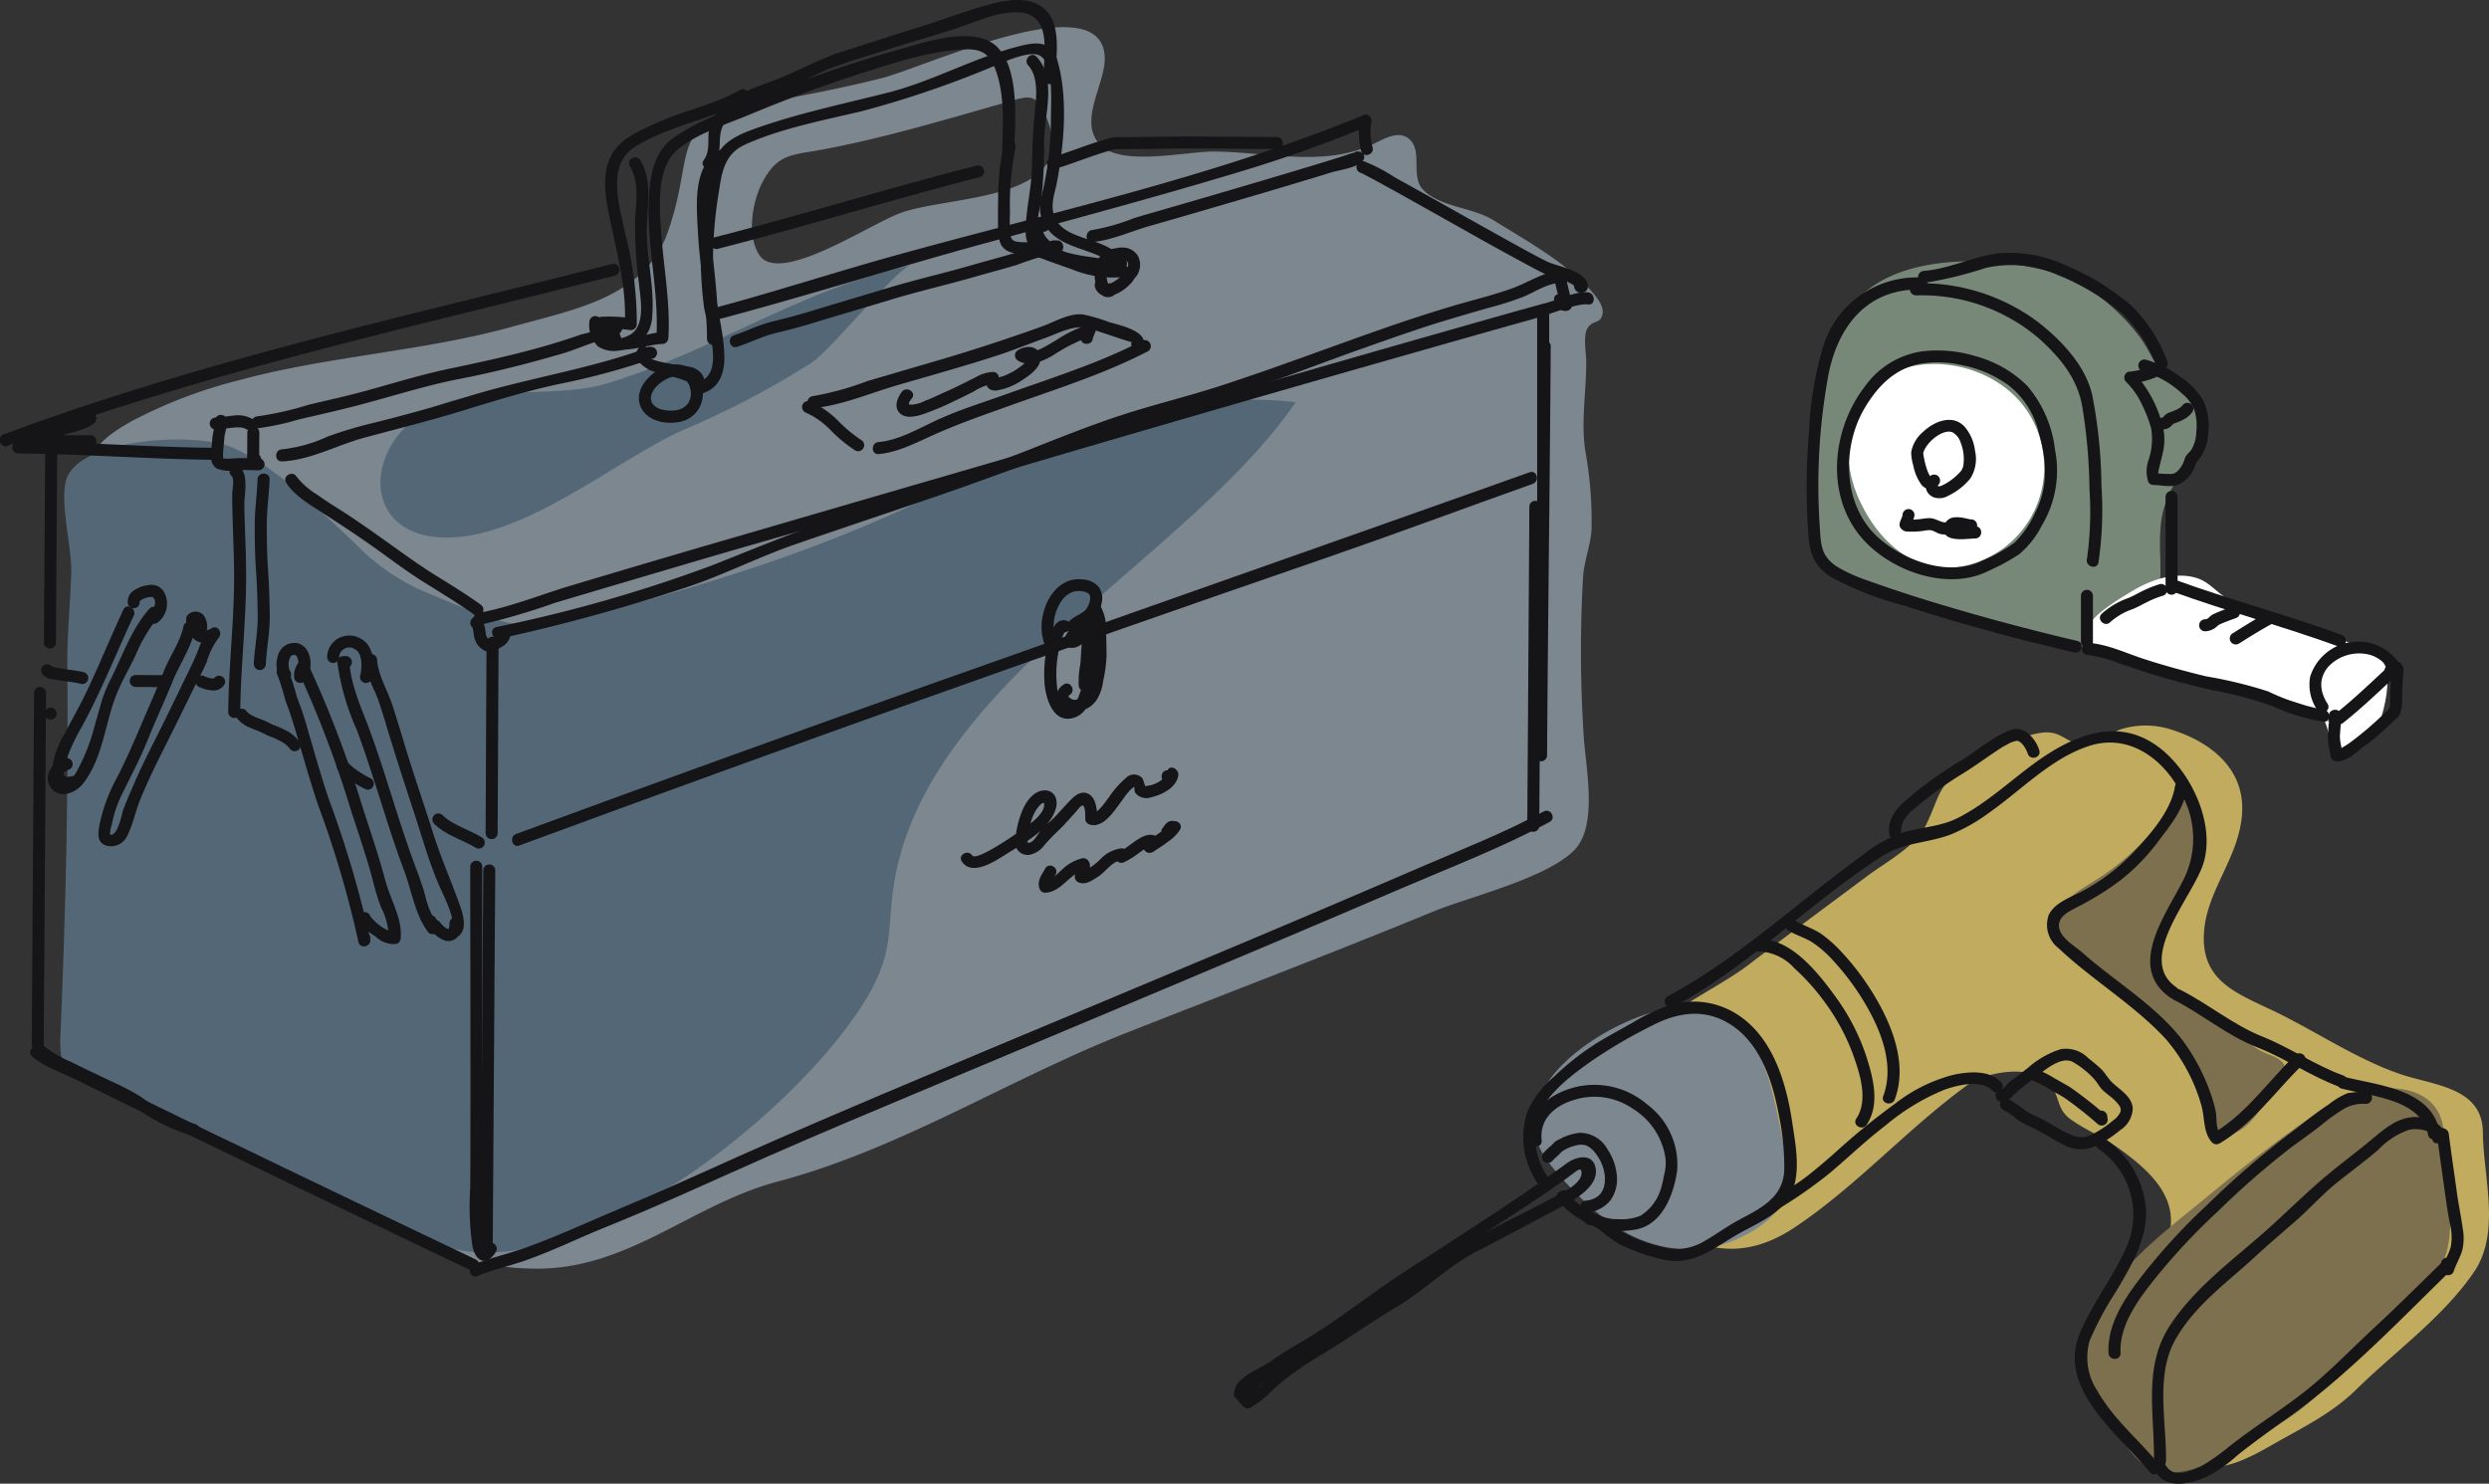
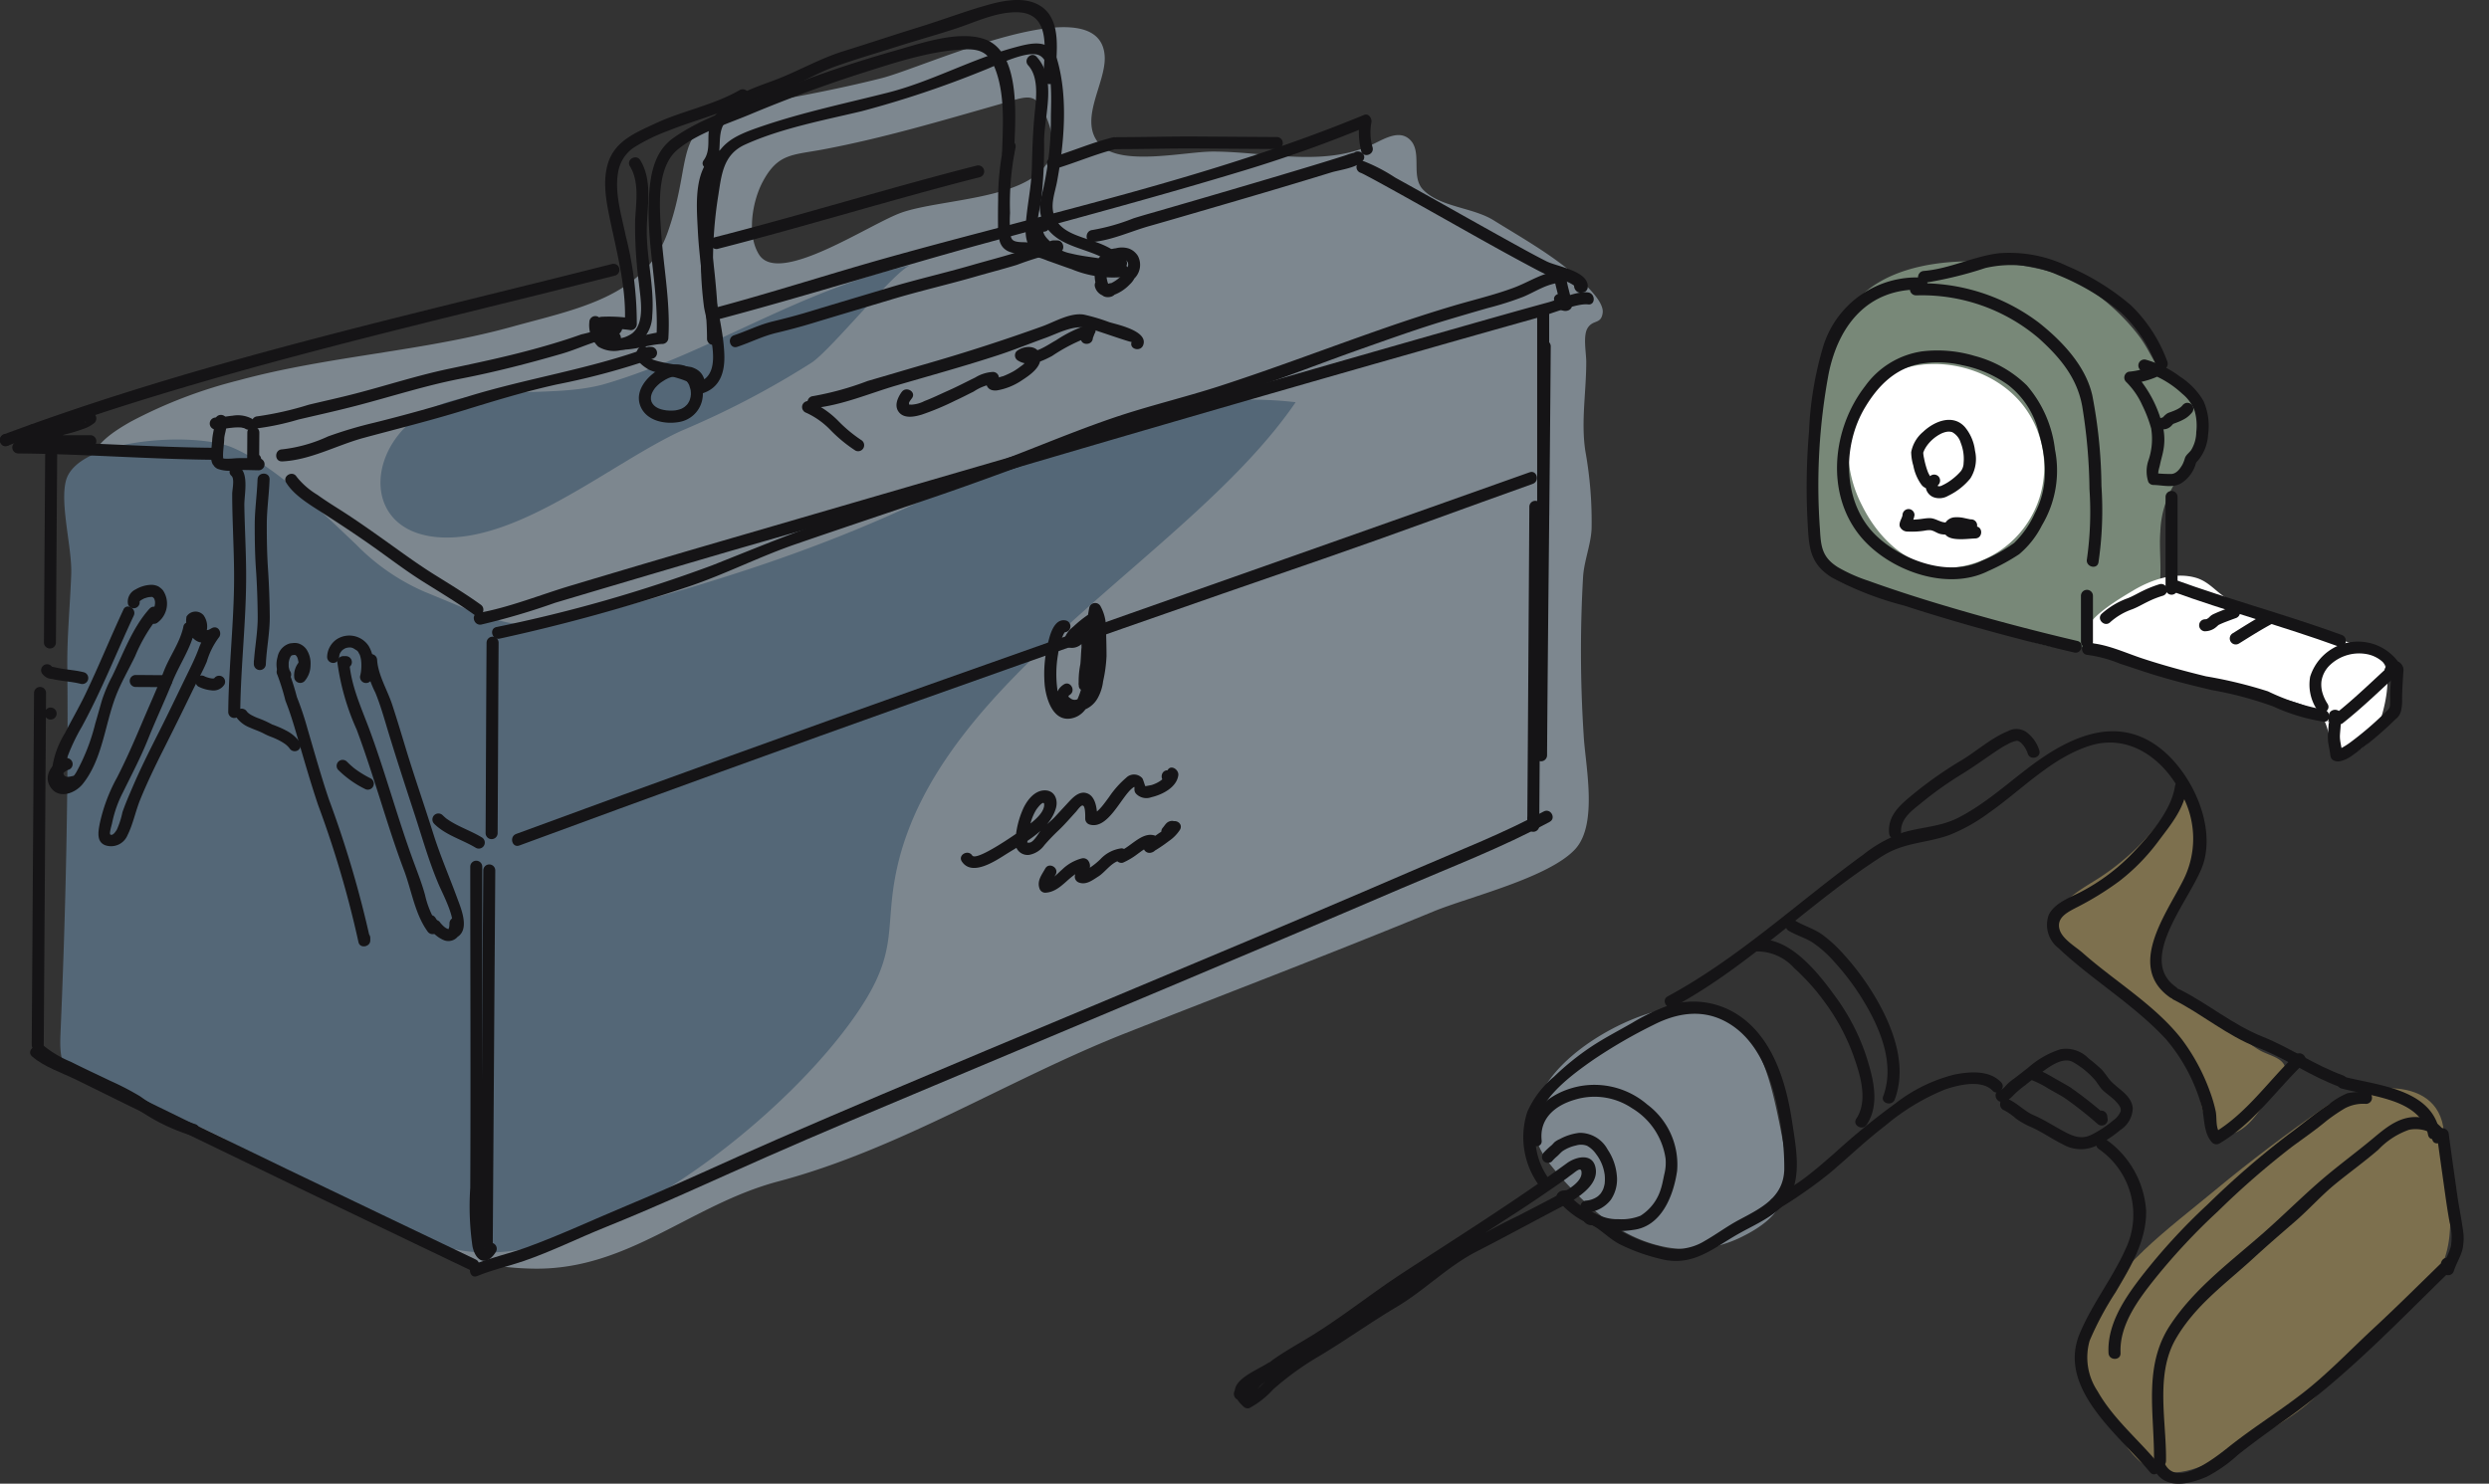
<svg xmlns="http://www.w3.org/2000/svg" width="258.367" height="154.059" viewBox="0 0 258.367 154.059">
  <rect x="0" y="0" width="258.367" height="154.059" fill="#333333" stroke="none" />
  <defs>
    <clipPath id="clip-path">
      <rect id="長方形_228" data-name="長方形 228" width="258.367" height="154.059" fill="none" />
    </clipPath>
  </defs>
  <g id="グループ_57000" data-name="グループ 57000" transform="translate(0 0)">
    <g id="グループ_850" data-name="グループ 850" transform="translate(0 0)" clip-path="url(#clip-path)">
      <path id="パス_7390" data-name="パス 7390" d="M.6,19.294a.623.623,0,0,0,0-1.246.623.623,0,0,0,0,1.246" transform="translate(0 27.02)" fill="#151416" />
      <path id="パス_7391" data-name="パス 7391" d="M44.656,129.463a30.212,30.212,0,0,0,5.634.579c9.7.077,16.182-6.665,25.206-9.057,12.616-3.346,23.938-10.608,36.014-15.375,10.665-4.208,21.408-8.291,32.033-12.668,3.621-1.491,11.984-3.494,14.7-6.473,2.407-2.642,1.006-8.862.864-11.889a135.619,135.619,0,0,1-.052-16.461c.132-1.656.777-3.181.876-4.847a41.059,41.059,0,0,0-.652-8.161c-.452-3.037.1-6.13.1-9.217,0-.934-.352-2.7.13-3.5.564-.941,1.426-.365,1.576-1.618.112-.931-1.134-2.22-1.7-2.8-2.664-2.719-6.38-4.777-9.624-6.792-2.173-1.351-5.536-1.353-7.309-3.169-1.4-1.426.07-4.148-1.563-5.359-1.176-.872-2.777.262-3.973.779-5.119,2.22-10.982.607-16.324.614-2.887.01-9.5,1.553-11.664-.7-2.4-2.495.664-6.435.462-9.249-.529-7.374-18.559,1.171-23.176,2.332-3.541.894-7.124,1.608-10.715,2.262-12.061,2.2-8.3,4.71-11.449,13.684-2.377,6.777-9.507,8.011-16.147,9.851-9.314,2.585-19.076,3.032-28.4,5.571A49.639,49.639,0,0,0,8.335,42.071c-4.28,2.41-4.922,4.02-4.06,8.435C5.349,56,4.2,63.336,4.255,68.99c.13,12.785-.165,25.518-.712,38.189-.18,4.173,1,4.155,5,5.654a112.076,112.076,0,0,1,11.777,4.987c8.42,4.32,15.37,9.864,24.332,11.644M100.94,17.316c-3.6,1.77-9.522,1.985-12.611,3.062-3.314,1.159-12.753,7.636-14.816,4.368-1.294-2.048-.7-5.524.375-7.551,1.583-2.977,3.076-2.764,6.29-3.369,6.228-1.174,12.243-2.967,18.329-4.7,3.074-.869,3.748-1.441,4.947,1.656,1.316,3.406-.065,5.329-2.515,6.533" transform="translate(5.279 1.689)" fill="#7d878f" />
      <path id="パス_7392" data-name="パス 7392" d="M43.636,104.877C57.678,107.663,79,90.453,86.03,79.056c3.431-5.556,2.055-7.956,3.311-13.709,4.35-19.955,30.593-32.623,41.4-48.462C116.918,15.276,104.29,21.242,92.148,27c-11.6,5.5-22.639,8.86-34.815,12.084-7.549,2-9.412.572-16.993-2.507a22.406,22.406,0,0,1-7.132-4.924C29.77,28.4,24.721,23.4,20.311,21.567,16.338,19.919,4.281,20.66,3.1,25.01c-.657,2.427.637,7.007.542,9.7-.112,3.229-.442,6.448-.407,9.691.125,12.783-.17,25.518-.714,38.186-.18,4.175,1,4.158,5,5.656A111.329,111.329,0,0,1,19.3,93.232c8.423,4.318,15.37,9.861,24.335,11.644" transform="translate(3.752 24.879)" fill="#546777" />
      <path id="パス_7393" data-name="パス 7393" d="M21.437,39.229c.227.025.464.042.707.055,8.238.375,17.792-7.816,24.969-11.1A90.582,90.582,0,0,0,60.585,21.13c2.125-1.443,8.81-9.784,10.273-10.1-11.255,2.4-20.744,9.057-31.631,12.288-6.13,1.818-14.955-.527-20.2,3.926-4.75,4.035-4.46,11.212,2.41,11.981" transform="translate(23.679 16.519)" fill="#546777" />
      <path id="パス_7394" data-name="パス 7394" d="M63.9,13.282V34.49a.623.623,0,0,0,1.246,0V13.282a.623.623,0,0,0-1.246,0" transform="translate(95.664 18.983)" fill="#151416" />
      <path id="パス_7395" data-name="パス 7395" d="M2.465,30.667a.623.623,0,0,0,0-1.246.623.623,0,0,0,0,1.246" transform="translate(2.789 44.047)" fill="#151416" />
      <path id="パス_7396" data-name="パス 7396" d="M11.063,24.43a26.6,26.6,0,0,0,4.23-.906c2-.469,4.01-.914,6-1.431,3.611-.939,7.212-2.11,10.875-2.817,3.541-.687,7.014-1.583,10.478-2.587,1.426-.412,2.782-1.061,4.213-1.446.692-.182,1.6-.23,1.988-.921a.623.623,0,0,0-1.076-.627,17.777,17.777,0,0,1-3.086.981c-1.448.519-2.917.969-4.4,1.383-3.106.872-6.233,1.536-9.387,2.2-3.224.679-6.4,1.713-9.592,2.545-1.633.427-3.276.784-4.917,1.176a33.494,33.494,0,0,1-5.326,1.206c-.8.052-.8,1.3,0,1.246" transform="translate(15.666 20.043)" fill="#151416" />
      <path id="パス_7397" data-name="パス 7397" d="M29.2,16.8c.137-.08.275-.147.417-.217.03-.012.107-.04-.027.012a.718.718,0,0,1,.077-.032c.077-.027.155-.057.235-.08.11-.032.222-.052.335-.077s-.125.007-.04,0c.03,0,.06,0,.09-.007.057,0,.115-.007.172-.007s.11,0,.165.007c.027,0,.055.007.08.007.082,0-.167-.035-.052-.007s.2.045.3.077l.057.02c.107.032-.117-.06-.05-.022.037.022.08.037.12.06s.087.047.127.072.177.125.082.055.027.025.05.045a1.312,1.312,0,0,1,.1.1c.032.032.062.065.092.1a.341.341,0,0,0,.047.057c.075.085-.09-.13-.027-.032.047.075.1.147.145.225.022.045.047.087.07.132l.03.067c.06.117-.03-.1-.015-.037.052.192.122.372.157.572.032.16-.01-.15,0,.015,0,.045.007.09.01.137a2.271,2.271,0,0,1,0,.32.692.692,0,0,0-.01.122c-.025-.117.02-.132,0-.045l-.012.062a2.828,2.828,0,0,1-.075.295c-.015.05-.035.1-.052.145s.07-.142,0,0a2.431,2.431,0,0,1-.162.282l-.035.05c-.057.1.085-.095.032-.037-.032.035-.06.075-.092.107-.075.08-.155.15-.235.22s.1-.057.037-.025c-.025.012-.047.035-.07.047-.047.032-.095.062-.145.092s-.08.045-.125.065a.3.3,0,0,1-.095.045c.06,0,.12-.045.012-.007s-.217.075-.327.1c-.067.015-.132.03-.2.04-.027.007-.055.01-.08.015.172-.032.037,0-.007,0a3.729,3.729,0,0,1-.472.017c-.095,0-.187,0-.285-.012l-.15-.01c-.137-.01.082.017-.062-.01a3.787,3.787,0,0,1-.472-.1c-.077-.022-.155-.052-.235-.08-.107-.037,0,0,.017.007-.047-.02-.1-.045-.142-.067a1.958,1.958,0,0,1-.172-.1c-.027-.017-.057-.042-.087-.057-.077-.037.107.1.01.007-.045-.04-.09-.077-.135-.12s-.175-.217-.067-.065a1.722,1.722,0,0,1-.115-.172c-.015-.025-.027-.052-.042-.08l-.015-.032c-.027-.06-.022-.045.017.045-.032-.027-.045-.13-.057-.172s-.015-.072-.025-.107l-.007-.035c-.01-.067-.007-.05.007.055-.025-.03-.01-.147-.01-.185,0-.055-.01-.3,0-.1a1.44,1.44,0,0,1,.11-.425c.01-.032.05-.1-.015.032.017-.04.035-.077.055-.117a2.119,2.119,0,0,1,.13-.232c.04-.065.085-.127.13-.192-.08.115-.017.022,0,0s.075-.087.112-.127a4.06,4.06,0,0,1,.4-.377c.022-.02.12-.092.025-.022.047-.035.095-.07.142-.1.095-.067.2-.13.3-.192a.623.623,0,0,0-.627-1.076c-1.236.742-2.462,2.222-1.858,3.748.612,1.553,2.572,1.933,4.053,1.651a2.944,2.944,0,0,0,2.352-2.232,3.3,3.3,0,0,0-.784-2.954,2.628,2.628,0,0,0-1.663-.777,3.6,3.6,0,0,0-2.1.564A.623.623,0,0,0,29.2,16.8" transform="translate(39.765 22.68)" fill="#151416" />
      <path id="パス_7398" data-name="パス 7398" d="M26.647,33.524c-.617.911.287,1.648,1.039,2.105.914.557,4.657.971,4.755,1.94a.629.629,0,0,0,.787.6c1.913-.552,2.435-2.2,2.372-4.043-.1-2.909-1.074-5.7-1.164-8.635a43.471,43.471,0,0,1,.547-7.971c.332-2.135.522-4.18,2.744-5.2,3.688-1.686,8.181-2.54,12.114-3.474A104.643,104.643,0,0,0,62.553,4.587C63.694,4.157,66.9,2.522,68.2,3c1.661.612,1.294,5.027,1.3,6.53a33.685,33.685,0,0,1-.749,7.162c-.262,1.221-.634,2.227-.147,3.406,1.373,3.321,5.479,2.707,7.741,4.974.147-.355.292-.709.442-1.064h-.215a.623.623,0,0,0,0,1.246h.215a.63.63,0,0,0,.439-1.064A9.014,9.014,0,0,0,73.753,22.3c-1.318-.5-3.019-.867-3.741-2.22-.707-1.321-.112-2.639.13-3.95.727-3.95,1.146-8.618.04-12.541-.664-2.36-2.612-1.875-4.572-1.336-4.47,1.231-8.563,3.528-13.063,4.667-4.345,1.1-8.76,2.025-13.01,3.471-3.141,1.071-4.842,1.853-5.509,5.324a40.136,40.136,0,0,0-.544,13.41c.307,2.023,2.282,7.014-.589,7.846l.792.6c-.11-1.084-.387-1.783-1.468-2.145-.332-.112-4.969-.572-4.495-1.274.449-.664-.627-1.289-1.076-.627" transform="translate(39.588 2.706)" fill="#151416" />
      <path id="パス_7399" data-name="パス 7399" d="M46.565,14.6c.39-.325.489-.464.3-.41-.045.01-.027.007.05,0-.052,0-.1,0-.157,0l.315.085a.565.565,0,0,1-.065-.04c.012.01.07.08.05.035s-.095-.125-.027-.02c-.025-.04-.05-.075-.072-.115s-.09-.192-.042-.067c-.04-.107-.075-.215-.1-.327-.015-.055-.025-.11-.037-.162l-.012-.07c-.025-.117.005.09,0,.015a5.7,5.7,0,0,1,0-.619c.005-.06-.012-.24.025-.29-.027.037-.02.12,0,.04l.01-.065c.007-.052.02-.1.03-.16.022-.087.06-.172.08-.257s-.022.07-.027.06l.032-.067c.022-.042.045-.085.072-.127,0-.01.05-.09.06-.09s-.11.122-.027.04l.035-.04c.03-.03.065-.057.095-.09.015-.012.067-.052,0,0s.012-.007.03-.02a1.158,1.158,0,0,1,.1-.062c.02-.01.16-.087.08-.045s.07-.022.1-.032c.062-.02.125-.04.19-.055.125-.032.25-.047.377-.072l.16-.037c.115-.027.012,0-.012,0l.1-.007c.055,0,.112,0,.17,0,.02,0,.045.007.067.007-.135,0-.075-.015-.03,0s.095.025.145.037c.135.037-.06-.04.025.007.04.022.082.045.122.07.127.072-.057-.062.015.007l.1.095c.092.1-.047-.092.015.027.01.015.072.1.065.117s-.04-.132-.025-.062a.464.464,0,0,0,.017.055c.012.042.02.09.032.13.02.062-.01-.062-.007-.067a.45.45,0,0,0,.007.1c0,.02-.012.14-.007.14s.027-.127.007-.062c-.007.027-.01.055-.017.082s-.03.085-.037.125c-.012.08.055-.1.015-.025a.852.852,0,0,0-.042.082c-.025.05-.057.095-.087.142-.012.025-.07.087.01,0l-.052.057a1.226,1.226,0,0,0-.187.225c-.025.047-.047.107-.067.157s.09-.155.037-.09a1.331,1.331,0,0,0-.077.127l-.022.032c-.045.075.047-.057.047-.06a.894.894,0,0,0-.075.09,3.633,3.633,0,0,1-.337.342c-.065.06-.135.115-.2.172-.09.072.092-.07,0,0-.04.032-.085.062-.127.092a3.733,3.733,0,0,1-.534.32l-.05.025c-.095.045,0,.015.032-.012a.515.515,0,0,1-.135.05,1.463,1.463,0,0,0-.26.065s.145-.007.09-.012a.708.708,0,0,0-.075,0c-.027,0-.095-.015-.117,0,.007,0,.137.035.1.012l-.055-.012c-.012.007-.112-.05.01.007s.017.012.012,0-.035-.025-.047-.027c-.04-.015.085.082.062.047-.01-.017-.117-.127-.04-.035s-.005-.032-.025-.057c-.042-.055.04.075.027.067a.471.471,0,0,1-.035-.1.623.623,0,0,0-1.2.33,1.348,1.348,0,0,0,.692.884,1.591,1.591,0,0,0,1.131.052,4.439,4.439,0,0,0,1.8-1.146,2.345,2.345,0,0,0,.579-.839c-.052.092-.1.182-.16.275a1.986,1.986,0,0,0,.43-2.382,1.847,1.847,0,0,0-.979-.792,2.432,2.432,0,0,0-1.323-.012,2.4,2.4,0,0,0-1.873,1.2,3.944,3.944,0,0,0-.255,2.27,2.408,2.408,0,0,0,.6,1.3,1.332,1.332,0,0,0,.285.215,1.052,1.052,0,0,0,.684.055.831.831,0,0,0,.679-.8.622.622,0,0,0-.624-.622.637.637,0,0,0-.622.622" transform="translate(68.114 15.395)" fill="#151416" />
      <path id="パス_7400" data-name="パス 7400" d="M25.107,33.192c1.331,1.758,4.467.307,6.245.277a.639.639,0,0,0,.622-.624c.222-3.711-.509-7.337-.752-11.027-.165-2.565-.512-6.662,1.688-8.51,2.013-1.691,5.082-2.649,7.466-3.643,3.911-1.638,7.9-3.114,11.941-4.4,3.291-1.044,6.8-2.207,10.278-2.38,1.913-.095,2.779.412,3.441,2.4.879,2.637.659,5.594.579,8.33-.025.8,1.221.8,1.246,0,.095-3.131.859-10.418-3.059-11.794-2.8-.979-6.885.524-9.557,1.266a129.551,129.551,0,0,0-13.682,4.75C38.559,9.052,35.1,10.2,32.444,12.116c-2.063,1.486-2.4,4.088-2.5,6.465-.21,4.782,1.074,9.479.789,14.264.207-.207.415-.415.624-.622-1.046.02-4.522,1.2-5.169.342-.477-.632-1.561-.012-1.076.627" transform="translate(37.406 2.247)" fill="#151416" />
      <path id="パス_7401" data-name="パス 7401" d="M31.307,6.313c-2.769,1.576-2.372,5.606-2.24,8.31.19,3.756.951,7.471.954,11.24a.622.622,0,0,0,1.244,0c0-.212,0-.43,0-.642a.623.623,0,0,0-1.246,0c0,.212,0,.43,0,.642h1.244a89.874,89.874,0,0,0-.814-9.786,35.1,35.1,0,0,1-.157-4.5c.03-1.548.135-3.334,1.641-4.19a.623.623,0,0,0-.627-1.076" transform="translate(43.37 9.321)" fill="#151416" />
      <path id="パス_7402" data-name="パス 7402" d="M30.127,26.16c9.384-2.475,18.641-5.421,28-7.983,9.07-2.477,18.159-4.9,27.154-7.631q6.458-1.963,12.7-4.54l-.767-.767a8.361,8.361,0,0,0,.125,3.284c.175.784,1.376.452,1.2-.33a5.524,5.524,0,0,1-.125-2.624c.062-.4-.277-.966-.767-.764C81.756,11.37,64.673,15,48.151,19.63c-6.138,1.721-12.191,3.7-18.357,5.329a.623.623,0,0,0,.332,1.2" transform="translate(43.946 7.129)" fill="#151416" />
      <path id="パス_7403" data-name="パス 7403" d="M10.293,18.36q-.007,1.495-.02,2.994a.631.631,0,0,0,1.064.439c.072-.072.142-.142.215-.212a.623.623,0,0,0-.881-.881l-.212.212c.352.147.707.292,1.061.442q.011-1.5.02-2.994a.623.623,0,0,0-1.246,0" transform="translate(15.38 26.555)" fill="#151416" />
      <path id="パス_7404" data-name="パス 7404" d="M12.082,26.317c2.967-.135,5.674-1.688,8.508-2.452,3.436-.929,6.875-1.78,10.278-2.827,3.244-1,6.43-1.978,9.746-2.712a74.545,74.545,0,0,0,9.959-2.679.626.626,0,0,0-.167-1.224h-.217a.623.623,0,0,0,0,1.246h.217l-.165-1.221c-6.145,2.282-12.74,3.226-19,5.172Q26.479,21.1,21.648,22.3a43.908,43.908,0,0,0-4.79,1.423,15.343,15.343,0,0,1-4.777,1.343c-.8.035-.8,1.281,0,1.246" transform="translate(17.19 21.593)" fill="#151416" />
      <path id="パス_7405" data-name="パス 7405" d="M31.1,21.049c1.381-.459,2.634-1.109,4.06-1.448,1.284-.307,2.542-.642,3.806-1.026,2.737-.834,5.481-1.641,8.218-2.467,2.849-.857,5.761-1.521,8.623-2.345,1.441-.417,2.9-.792,4.335-1.229a32.066,32.066,0,0,1,4.36-1.311c.707-.112.517-1.221-.165-1.224l-.43,0a.623.623,0,0,0,0,1.246l.43,0c-.055-.407-.112-.817-.167-1.226a34.063,34.063,0,0,0-4.36,1.311c-1.436.435-2.892.812-4.335,1.229-2.859.829-5.771,1.488-8.62,2.347-2.737.824-5.484,1.633-8.218,2.467-1.266.385-2.525.717-3.806,1.026-1.453.35-2.664.981-4.063,1.448-.757.252-.432,1.456.332,1.2" transform="translate(45.425 14.966)" fill="#151416" />
      <path id="パス_7406" data-name="パス 7406" d="M45.767,15.7c1.985-.17,3.96-1.1,5.868-1.643,1.716-.487,3.429-.986,5.142-1.486,4.607-1.341,9.214-2.684,13.8-4.1.794-.245,2.789-.487,3.306-1.264.447-.667-.632-1.291-1.076-.627.24-.355.315-.195-.075-.1-.312.072-.624.21-.934.3-1.016.327-2.038.639-3.059.949C65.866,8.6,62.984,9.454,60.1,10.3Q56.26,11.43,52.412,12.54c-.794.227-1.588.452-2.377.7a21.335,21.335,0,0,1-4.268,1.214c-.792.07-.8,1.316,0,1.246" transform="translate(67.626 9.429)" fill="#151416" />
      <path id="パス_7407" data-name="パス 7407" d="M56.825,7.925c.042.012-.01-.01.162.07s.37.187.554.285c.537.28,1.071.572,1.6.864,1.658.909,3.306,1.835,4.957,2.762,3.424,1.918,6.835,3.871,10.3,5.716.534.285,1.069.574,1.618.829,1.089.5,2.535.607,3.349,1.543-.055-.2-.1-.4-.16-.607l-.03.19c.147-.145.292-.292.435-.434-.06.007-.122.015-.187.025-.789.107-.452,1.306.332,1.2.062-.01.127-.017.187-.027a.594.594,0,0,0,.437-.435c.267-1.785-3.136-2.225-4.263-2.792-1.483-.749-2.929-1.563-4.382-2.367-3.791-2.1-7.554-4.243-11.345-6.338a17.719,17.719,0,0,0-3.236-1.686.623.623,0,0,0-.332,1.2" transform="translate(84.421 10.022)" fill="#151416" />
      <path id="パス_7408" data-name="パス 7408" d="M20.477,46.66A71.8,71.8,0,0,0,28.14,44.4q7.784-2.319,15.572-4.61c7.716-2.265,15.465-4.412,23.169-6.7q25.377-7.544,50.844-14.781,6.162-1.764,12.326-3.489c1.368-.38,4.193-1.551,5.309-1.4.789.1.782-1.144,0-1.246-1.194-.157-2.994.717-4.108,1.024-3.4.929-6.78,1.893-10.161,2.857q-14.279,4.064-28.53,8.226Q70.1,30.8,47.641,37.345,38.722,39.934,29.828,42.6c-3.156.939-6.433,2.285-9.684,2.862-.787.14-.454,1.338.332,1.2" transform="translate(29.486 18.19)" fill="#151416" />
      <path id="パス_7409" data-name="パス 7409" d="M20.289,27.084c-.045,6.6-.062,13.2-.1,19.8a.625.625,0,0,0,1.249,0c.04-6.6.06-13.2.1-19.8a.623.623,0,0,0-1.246,0" transform="translate(30.218 39.648)" fill="#151416" />
      <path id="パス_7410" data-name="パス 7410" d="M22.04,58.415q41.622-15.357,83.574-29.806c7.239-2.5,14.413-5.177,21.628-7.746.752-.267.425-1.471-.332-1.2-27.7,9.866-55.469,19.51-83.122,29.5q-11.054,3.993-22.08,8.053c-.744.275-.422,1.478.332,1.2" transform="translate(31.868 29.377)" fill="#151416" />
      <path id="パス_7411" data-name="パス 7411" d="M64.193,14.762c-.1,14.154-.287,28.308-.382,42.461a.623.623,0,0,0,1.246,0c.095-14.154.285-28.308.382-42.461a.623.623,0,0,0-1.246,0" transform="translate(95.534 21.201)" fill="#151416" />
      <path id="パス_7412" data-name="パス 7412" d="M63.7,21.435q-.1,16.56-.215,33.122a.622.622,0,0,0,1.244,0c0-.285,0-.572,0-.857a.623.623,0,0,0-1.246,0c0,.285,0,.572,0,.857h1.244q.109-16.56.217-33.122a.623.623,0,0,0-1.246,0" transform="translate(95.052 31.189)" fill="#151416" />
      <path id="パス_7413" data-name="パス 7413" d="M20.245,36.555q-.127,19.3-.26,38.6a.623.623,0,0,0,1.246,0q.127-19.3.26-38.6a.623.623,0,0,0-1.246,0" transform="translate(29.92 53.826)" fill="#151416" />
      <path id="パス_7414" data-name="パス 7414" d="M1.559,29.175q-.12,18.268-.24,36.541a.623.623,0,0,0,1.246,0q.12-18.268.24-36.541a.623.623,0,0,0-1.246,0" transform="translate(1.975 42.777)" fill="#151416" />
      <path id="パス_7415" data-name="パス 7415" d="M20.279,82.031c1.561-.649,3.244-1.014,4.842-1.563,2.9-1,5.666-2.38,8.508-3.523,5.609-2.255,11.082-4.807,16.611-7.244,5.773-2.55,11.6-4.974,17.415-7.422,16.186-6.817,32.405-13.56,48.542-20.492,5.147-2.215,10.491-4.253,15.425-6.922.7-.38.077-1.456-.627-1.074-4.153,2.245-8.628,3.985-12.955,5.856Q106.473,44.64,94.851,49.5C80.4,55.589,65.9,61.552,51.518,67.79c-5.244,2.272-10.411,4.727-15.69,6.922-3.466,1.443-6.935,3.076-10.461,4.355-1.783.647-3.671,1.036-5.421,1.763-.729.3-.407,1.508.332,1.2" transform="translate(29.247 50.469)" fill="#151416" />
      <path id="パス_7416" data-name="パス 7416" d="M33.8,17.908a8.267,8.267,0,0,1,2.522,1.81,15.037,15.037,0,0,0,2.557,2.1.624.624,0,0,0,.629-1.076,14.736,14.736,0,0,1-2.475-2.068,9.407,9.407,0,0,0-2.9-1.97.626.626,0,0,0-.767.435.636.636,0,0,0,.435.767" transform="translate(49.913 24.964)" fill="#151416" />
      <path id="パス_7417" data-name="パス 7417" d="M34.158,22.812c2.892-.255,5.8-1.513,8.585-2.332,3.566-1.046,7.167-2.03,10.7-3.191,1.628-.537,3.209-1.181,4.819-1.76,1.376-.5,2.954-1.388,4.42-1.031.647.16,4.5,1.533,4.54,1.443-.285.749.921,1.076,1.2.33.552-1.468-2.689-2.128-3.521-2.382a19.6,19.6,0,0,0-2.639-.787c-1.438-.22-3.009.747-4.33,1.224C54.012,15.735,50.112,17,46.114,18.154c-2.1.607-4.2,1.236-6.3,1.843a30.836,30.836,0,0,1-5.654,1.568c-.792.07-.8,1.316,0,1.246" transform="translate(50.246 19.564)" fill="#151416" />
-       <path id="パス_7418" data-name="パス 7418" d="M36.881,25.976c1.968-.152,4.018-1.231,5.8-2.03,2.555-1.141,5.174-2.045,7.809-2.992,4.812-1.733,9.8-3.284,14.351-5.649a.628.628,0,0,0-.315-1.161c-.175,0-.35,0-.522,0a.623.623,0,0,0,0,1.246c.172,0,.347,0,.522,0-.1-.387-.207-.774-.312-1.161-4.45,2.312-9.347,3.831-14.056,5.524-2.25.807-4.555,1.521-6.745,2.482-1.993.869-4.325,2.325-6.533,2.495-.794.062-.8,1.309,0,1.246" transform="translate(54.32 21.169)" fill="#151416" />
      <path id="パス_7419" data-name="パス 7419" d="M37.8,20.5c-.415.592-.8,1.433-.282,2.088.559.709,1.636.477,2.37.257a28.1,28.1,0,0,0,3.491-1.463c.642-.29,1.269-.622,1.9-.931a5.051,5.051,0,0,1,2-.794c-.18-.312-.36-.622-.537-.936-.392.857-.125,1.716.944,1.611a6.548,6.548,0,0,0,2.6-1.051c.744-.482,1.945-1.289,1.925-2.292-.025-1.4-1.633-1.4-2.467-.737a.625.625,0,0,0,.127.976c1.146.719,2.475.095,3.546-.472a17.925,17.925,0,0,1,4.04-2.045l-.7-.914a1.855,1.855,0,0,0-.352,1.1c-.035.8,1.211.8,1.246,0,.06-.157.122-.315.182-.474.335-.469-.215-1.026-.7-.914a13.81,13.81,0,0,0-3.311,1.621c-.839.447-2.372,1.616-3.319,1.024l.127.976c.325-.255.335-.1.145.16a2.992,2.992,0,0,1-.632.557,6.617,6.617,0,0,1-.749.509,9.139,9.139,0,0,1-1.061.5,3.164,3.164,0,0,0-.619.207.835.835,0,0,1-.22.042c.157.457.265.539.33.245a.632.632,0,0,0-.537-.939,3.935,3.935,0,0,0-1.84.577c-.946.462-1.883.956-2.847,1.381-.807.357-1.6.754-2.43,1.066a3.331,3.331,0,0,1-1.381.375c-.31-.047-.167.087-.225-.132-.032-.117.272-.484.317-.549.459-.657-.619-1.281-1.076-.627" transform="translate(55.792 20.208)" fill="#151416" />
      <path id="パス_7420" data-name="パス 7420" d="M40.045,41.666c1.049,1.6,3.484-.052,4.622-.769,1.833-1.149,4.52-2.517,5.149-4.777.24-.854-.127-1.81-1.119-1.833-1.056-.025-1.825.956-2.242,1.81a9.423,9.423,0,0,0-.847,3.436,1.276,1.276,0,0,0,1.448,1.448,2.518,2.518,0,0,0,1.561-1.011A21.346,21.346,0,0,1,50.126,38.4c.619-.589,1.184-1.254,1.763-1.885.117-.127.464-.632.667-.657.32-.032.3,1,.3,1.378a.634.634,0,0,0,.457.6c1.878.557,3.246-2.8,4.39-3.743.522-.435.04.12.427.542a1.479,1.479,0,0,0,1.591.362c1.1-.25,2.615-1,2.794-2.267.087-.619-.834-1.194-1.139-.479l.012-.05c-.8.022-.8,1.269,0,1.244.484-.012.862-.092,1.064-.567l-1.139-.479c-.095.679-.969,1.149-1.561,1.331-.037.012-.654.122-.647.127-.065-.045-.225-.717-.337-.844a1.15,1.15,0,0,0-1.661-.037,9.873,9.873,0,0,0-1.79,2.02c-.245.307-1.214,1.778-1.673,1.643.152.2.3.4.457.6,0-.844-.095-2.36-1.106-2.664-.784-.24-1.438.467-1.913.979-.444.482-.894.964-1.336,1.446-.474.517-1.056.909-1.5,1.448-.25.3-.742,1.229-1.174,1.266s-.137-.132-.155-.367a5.566,5.566,0,0,1,.122-.857,5.2,5.2,0,0,1,.709-2.158c.19-.3.934-1.219.839-.432-.125,1.019-1.713,2.06-2.457,2.58-.392.275-4.572,3.224-5.007,2.565s-1.518-.047-1.076.627" transform="translate(59.796 47.781)" fill="#151416" />
      <path id="パス_7421" data-name="パス 7421" d="M43.853,39.084c-.367.662-.864,1.256-.6,2.05a.638.638,0,0,0,.6.457c1.738-.08,2.5-2.033,4.123-2.36-.235-.095-.472-.19-.7-.285a7.188,7.188,0,0,0-.335.832.64.64,0,0,0,.437.764c.747.262,1.393-.265,1.99-.639.759-.477,1.441-1.608,2.392-1.673-.21-.207-.417-.415-.624-.622,0,.085,0,.175,0,.262a.627.627,0,0,0,.789.6,7.557,7.557,0,0,0,1.536-.919c.235-.16,1.1-.869,1.408-.7-.04-.327-.082-.652-.125-.979-.08.09-.157.185-.23.28-.12.16-.13.187-.025.082q.24.569.482,1.139a14.9,14.9,0,0,0,1.706-1.139,4.123,4.123,0,0,0,1.156-1.169c.382-.647-.454-1.184-.976-.754-.245.2-.544.317-.792.522l.879.879a3.507,3.507,0,0,0,.23-.28c.12-.16.13-.185.025-.082.782-.172.449-1.376-.332-1.2-.427.092-.539.372-.8.684a.622.622,0,0,0,.879.879c.245-.2.544-.32.792-.522-.325-.252-.652-.5-.979-.754a3.056,3.056,0,0,1-1.009.914c-.469.315-.909.679-1.408.946a.626.626,0,0,0,.479,1.139c.43-.095.544-.375.807-.682a.633.633,0,0,0-.127-.979c-1.423-.789-2.712,1.044-3.906,1.491.265.2.527.4.789.6,0-.087,0-.177,0-.262a.627.627,0,0,0-.622-.622,3.609,3.609,0,0,0-2.178,1.124,7.281,7.281,0,0,1-.986.812c-.21.14-.619.514-.889.422l.434.764c.095-.624.607-1.151.207-1.793a.644.644,0,0,0-.7-.285,4.584,4.584,0,0,0-2.035,1.151c-.479.407-1.076,1.134-1.755,1.166.2.152.4.3.6.457-.12-.355.307-.8.472-1.094.39-.7-.684-1.328-1.076-.627" transform="translate(64.645 51.104)" fill="#151416" />
-       <path id="パス_7422" data-name="パス 7422" d="M44.906,30.756a1.627,1.627,0,0,1-.185-.44,3.9,3.9,0,0,1-.14-.584c-.037-.2.005.06-.01-.06-.007-.055-.01-.11-.017-.165-.007-.1-.01-.2-.012-.3a5.535,5.535,0,0,1,.027-.674,4.776,4.776,0,0,1,.8-2.2,2.679,2.679,0,0,1,.325-.382,2,2,0,0,1,.367-.307q.112-.071.232-.135a.509.509,0,0,1,.18-.08c.077-.025.152-.05.23-.067q.075-.019.15-.03c.045-.007.04-.007-.012,0a.961.961,0,0,1,.125-.012,2.071,2.071,0,0,1,1.126.2.338.338,0,0,1,.125.1c.125.132-.025-.05.032.04a1.037,1.037,0,0,1,.07.127c-.052-.12.032.182.022.112-.015-.087,0,.11,0,.1a1.587,1.587,0,0,1-.007.19c0-.027.02-.1,0,.032-.012.065-.027.132-.045.2-.03.1-.077.235-.1.285a1.943,1.943,0,0,1-.367.6,4.547,4.547,0,0,1-.854.562,5.182,5.182,0,0,0-.921.672c-.584.549.3,1.428.881.879.547-.517,1.333-.737,1.845-1.3a3.363,3.363,0,0,0,.762-1.563,2.036,2.036,0,0,0-.3-1.661,2.32,2.32,0,0,0-1.578-.779c-2.285-.34-3.841,1.7-4.23,3.743a5.34,5.34,0,0,0,.412,3.518c.38.709,1.456.08,1.076-.627" transform="translate(64.821 36.057)" fill="#151416" />
      <path id="パス_7423" data-name="パス 7423" d="M45.7,26.9c-1.269-.317-1.721,1.553-1.92,2.437a13.272,13.272,0,0,0-.315,4.3c.165,1.463.891,3.831,2.824,3.406,1.785-.39,2.252-2.587,2.4-4.128.1-1.051.075-2.11.082-3.164a8.081,8.081,0,0,1,0-.984c.017-.137.12-.392.16-.577a7.5,7.5,0,0,0,.117-1.458.627.627,0,0,0-.936-.537,12.414,12.414,0,0,0-1.706,1.358,2.622,2.622,0,0,0-.984,1.528.634.634,0,0,0,.459.6,1.485,1.485,0,0,0,1.423-.365,2.99,2.99,0,0,0,.245-.172c-.1.015-.2.03-.3.042a.084.084,0,0,1,.037.05,2.95,2.95,0,0,0,0,.422c-.06.592-.065,1.186-.125,1.78-.077.7-.172,1.406-.185,2.115l1.224-.165c-.192-1.194.457-2.427.742-3.561a9.43,9.43,0,0,0,.122-1.953,13.451,13.451,0,0,1,.237-2.028L48.16,26c.627,1.019.412,2.4.449,3.543a14.052,14.052,0,0,1-.032,2.175c-.065.539-.227,1.056-.31,1.591a2.057,2.057,0,0,1-1.376,1.745.691.691,0,0,1-.734-.067c-.227-.155-.332-.22-.09-.377.672-.435.047-1.513-.629-1.076-1.244.8-.762,2.255.5,2.727a2.7,2.7,0,0,0,3.044-1.348,4.727,4.727,0,0,0,.542-1.711,14.763,14.763,0,0,0,.355-2.617c0-.941-.03-1.888-.055-2.829a4.664,4.664,0,0,0-.589-2.385.631.631,0,0,0-1.139.15,15.54,15.54,0,0,0-.275,2.178,9.226,9.226,0,0,1-.17,2.118A8.93,8.93,0,0,0,47,33.72c.115.709,1.211.512,1.224-.167.015-.837.145-1.666.22-2.5a12.577,12.577,0,0,0,.107-1.785,1.4,1.4,0,0,0-1.014-1.306.97.97,0,0,0-.767.21c-.15.107-.367.375-.552.307.152.2.3.4.457.6-.015.16.032-.017.077-.067s.1-.13.157-.192a7.233,7.233,0,0,1,.574-.567,11.109,11.109,0,0,1,1.261-.984q-.464-.27-.936-.539a7.926,7.926,0,0,1-.037.911c-.045.355-.22.672-.237,1.024-.042.867-.01,1.746-.017,2.612a7.785,7.785,0,0,1-.709,3.908c-.237.4-.789.891-1.269.544a2.988,2.988,0,0,1-.777-1.793,11.851,11.851,0,0,1,.085-3.536,8.311,8.311,0,0,1,.332-1.461,3.264,3.264,0,0,1,.27-.679c.032-.057.09-.125.1-.162s.017-.025.017-.025a.542.542,0,0,1-.2.025.623.623,0,0,0,.332-1.2" transform="translate(64.983 37.538)" fill="#151416" />
      <path id="パス_7424" data-name="パス 7424" d="M10.937,20.3c-.052,1.588-.29,3.126-.29,4.727,0,1.556.022,3.114.132,4.67.11,1.6.162,3.211.177,4.819.015,1.678-.327,3.291-.407,4.957H11.8V39.2a.623.623,0,0,0-1.246,0v.265a.623.623,0,0,0,1.246,0c.08-1.666.42-3.279.407-4.957-.017-1.608-.07-3.219-.177-4.819-.107-1.556-.132-3.114-.132-4.67,0-1.6.237-3.141.29-4.727.025-.8-1.221-.8-1.246,0" transform="translate(15.795 29.486)" fill="#151416" />
      <path id="パス_7425" data-name="パス 7425" d="M11.582,28.62a23.072,23.072,0,0,1,.837,2.687c.462,1.146.809,2.3,1.156,3.484.717,2.447,1.413,4.9,2.227,7.322A106.919,106.919,0,0,1,20,56.368c.135.7,1.224.522,1.226-.165v-.262a.622.622,0,0,0-1.244,0l0,.262,1.229-.165a110.641,110.641,0,0,0-4.288-14.513c-.817-2.42-1.5-4.879-2.22-7.329a32.13,32.13,0,0,0-1.1-3.289,24.528,24.528,0,0,0-.946-2.914.622.622,0,0,0-1.074.627" transform="translate(17.21 41.452)" fill="#151416" />
-       <path id="パス_7426" data-name="パス 7426" d="M12.414,28.424a112.977,112.977,0,0,1,5.544,14.6c.772,2.382,1.583,4.725,2.237,7.147a24.491,24.491,0,0,0,.862,2.872,6.848,6.848,0,0,1,.807,3.231c.15-.2.3-.4.457-.6a4.935,4.935,0,0,1-2.372-1.688.624.624,0,0,0-1.2.332c.237.941,1.071,1.289,1.808,1.833a2.689,2.689,0,0,0,2.1.727.632.632,0,0,0,.454-.6c.2-2-1.069-4.028-1.573-5.923-.694-2.595-1.546-5.109-2.375-7.656a114.044,114.044,0,0,0-5.671-14.9c-.352-.722-1.426-.092-1.074.627" transform="translate(18.481 41.138)" fill="#151416" />
      <path id="パス_7427" data-name="パス 7427" d="M12.915,29.682a1.486,1.486,0,0,1-.077-.137c-.072-.135.045.14,0-.007a2.85,2.85,0,0,1-.085-.342c-.02-.122.017.162.007.04,0-.03-.007-.06-.007-.092,0-.052,0-.1,0-.157s0-.127,0-.192l.007-.062c.015-.167-.022.117,0,.007a2.176,2.176,0,0,1,.08-.335c.012-.047.035-.095.05-.142-.067.207,0,0,.04-.062A.791.791,0,0,0,13,28.081c-.025.1-.092.1-.03.04a.6.6,0,0,1,.055-.057l.037-.037c.072-.077-.135.085-.042.032.03-.017.2-.107.085-.052s.042,0,.077-.015c.092-.03-.152-.022-.057.007a.22.22,0,0,0,.057,0l.165-.022c.062-.012.035-.007-.085.01.025,0,.055-.007.08-.007h.077c.072,0,.085.055-.067-.01a.736.736,0,0,0,.137.037c.077.02-.085-.037-.085-.037a.339.339,0,0,0,.06.032l.057.037c.087.05-.122-.112-.052-.04.032.032.07.065.1.1.1.1-.08-.13-.007-.01l.077.13.032.072c.045.075-.027-.075-.027-.077a1.265,1.265,0,0,0,.06.18c.03.1.032.21.067.3-.045-.122-.017-.137-.012-.077,0,.03.007.057.01.087,0,.062.007.125.007.19a3.566,3.566,0,0,1-.02.365c.02-.24,0,0-.017.06a1.193,1.193,0,0,1-.042.162,1.292,1.292,0,0,0-.052.157c.025-.15.052-.117.017-.052a.645.645,0,0,1-.047.092c-.022.045-.052.085-.08.13-.052.087.11-.122.037-.05l-.065.07,1.064.442c0-.072,0-.142.007-.215,0-.04,0-.082.007-.125.007-.155-.027.122,0,0a1.6,1.6,0,0,0,.065-.262c.015.027-.07.137,0,.012.012-.02.022-.04.037-.06-.062.077-.07.09-.027.042a.623.623,0,0,0-.881-.881,2.132,2.132,0,0,0-.452,1.491.63.63,0,0,0,1.064.44,2.5,2.5,0,0,0,.632-1.668,2.645,2.645,0,0,0-.417-1.633,1.639,1.639,0,0,0-.794-.609,1.336,1.336,0,0,0-.454-.065,1.383,1.383,0,0,0-.312.035c0-.01.18-.025.055-.015a2.032,2.032,0,0,0-.247.035,1.8,1.8,0,0,0-1.254,1.4,2.778,2.778,0,0,0,.24,2.118.623.623,0,1,0,1.076-.627" transform="translate(17.211 40.025)" fill="#151416" />
      <path id="パス_7428" data-name="パス 7428" d="M14.907,27.284c-.087,0-.175,0-.262,0a.629.629,0,0,0-.622.624,25.165,25.165,0,0,0,2.01,7.007c.891,2.385,1.661,4.814,2.435,7.239.782,2.472,1.563,4.947,2.48,7.374.784,2.075,1.121,4.507,2.435,6.333a.629.629,0,0,0,1.161-.317,1.807,1.807,0,0,0-.342-1.1c-.454-.652-1.538-.03-1.076.629l.172.472c.387-.1.774-.207,1.161-.312a9.5,9.5,0,0,1-1.333-3.159c-.317-1.154-.744-2.242-1.156-3.364-.839-2.27-1.568-4.577-2.3-6.885-.719-2.265-1.436-4.537-2.257-6.767-.859-2.34-1.96-4.63-2.14-7.149-.207.207-.415.415-.624.622l.262,0a.623.623,0,0,0,0-1.246" transform="translate(20.992 40.843)" fill="#151416" />
      <path id="パス_7429" data-name="パス 7429" d="M14.848,28.654a1.151,1.151,0,0,1,.01-.17c.015,0-.027.14,0,.042.007-.027.01-.055.015-.08.015-.052.032-.1.047-.155.037-.11-.007.037-.017.037l.055-.1c.025-.047.055-.087.082-.132.042-.072.015.025-.027.03l.05-.057q.049-.056.1-.112l.06-.052c.08-.075-.082.052-.022.015.09-.057.175-.115.265-.162.135-.07-.112.035.03-.012.055-.017.11-.037.167-.052a.887.887,0,0,0,.15-.027c-.065.04-.122.007-.047.007l.077-.007c.052,0,.1,0,.155,0a.269.269,0,0,0,.08,0c-.095-.012-.12-.015-.07-.007l.057.01a1.522,1.522,0,0,1,.152.042l.077.025c.092.03-.04-.01-.037-.015s.277.167.3.182.075.047.112.067c.087.05-.03-.017-.037-.03a.648.648,0,0,0,.057.047.991.991,0,0,1,.1.1c.007.007.035.052.05.057-.055-.072-.07-.09-.042-.05a.294.294,0,0,1,.032.045,2.186,2.186,0,0,0,.147.27c-.007,0-.055-.145-.017-.037l.03.075c.02.057.037.117.052.177.03.1.052.217.072.327.03.157-.007-.115.007.045,0,.065.012.13.017.195a5.241,5.241,0,0,1-.012.817c0,.027-.007.055-.01.082s-.027.142,0,.04-.012.082-.017.115c-.022.122-.045.242-.077.362a.624.624,0,0,0,1.2.332,5.776,5.776,0,0,0,.167-1.681,3.487,3.487,0,0,0-.482-1.746,2.408,2.408,0,0,0-3.276-.724,2.272,2.272,0,0,0-1.036,1.86.623.623,0,0,0,1.246,0" transform="translate(20.364 39.563)" fill="#151416" />
      <path id="パス_7430" data-name="パス 7430" d="M15.18,27.793a10.557,10.557,0,0,0,1.059,3.414c.572,1.4.976,2.882,1.416,4.325.849,2.779,1.75,5.531,2.652,8.291.822,2.51,1.528,5.057,2.585,7.481.292.674,1.818,3.633,1.216,4.21-.577.557.3,1.433.881.879.969-.929.085-2.934-.287-3.948-.809-2.2-1.738-4.338-2.445-6.585-.911-2.9-1.913-5.763-2.8-8.67-.477-1.571-.946-3.144-1.456-4.7-.489-1.516-1.481-3.1-1.578-4.692-.05-.8-1.3-.8-1.246,0" transform="translate(22.724 40.713)" fill="#151416" />
      <path id="パス_7431" data-name="パス 7431" d="M17.925,39.332a3.314,3.314,0,0,0,1.438,1.181,1.265,1.265,0,0,0,1.561-.534,2.493,2.493,0,0,0,.27-1.209.624.624,0,0,0-1.249,0,2.652,2.652,0,0,1-.025.37l.025-.165a1.7,1.7,0,0,1-.11.42c.022-.047.042-.1.067-.147a1.132,1.132,0,0,1-.067.12c-.01.02-.027.04-.037.06.107-.177.095-.11.047-.067l-.04.04c-.075.075.117-.08.072-.055a.75.75,0,0,1-.1.055c.047-.022.1-.042.147-.062a.641.641,0,0,1-.14.037l.165-.022a.8.8,0,0,1-.19,0c.055.007.112.015.167.025a1.285,1.285,0,0,1-.285-.085c.047.022.1.042.152.065a1.905,1.905,0,0,1-.265-.14c-.04-.03-.08-.057-.122-.085-.072-.057.147.115.04.027l-.06-.05a2.631,2.631,0,0,1-.24-.232c-.037-.042-.072-.085-.112-.125a.621.621,0,0,0-.062-.075c-.062-.08.112.142.025.03a.647.647,0,0,0-.375-.287.614.614,0,0,0-.762.435.6.6,0,0,0,.06.479" transform="translate(26.712 57.109)" fill="#151416" />
      <path id="パス_7432" data-name="パス 7432" d="M12.911,26.986c-.355,1.656-1.408,3.037-2.02,4.6-.719,1.848-1.541,3.653-2.315,5.479-.8,1.89-1.606,3.733-2.54,5.561a17.578,17.578,0,0,0-1.828,4.9c-.142.784-.327,1.828.614,2.17a1.851,1.851,0,0,0,2.292-1.061c.567-1.131.827-2.482,1.306-3.666.752-1.853,1.631-3.653,2.53-5.439q1.468-2.914,2.889-5.853c.489-1.014,1.064-2.013,1.5-3.049a7.939,7.939,0,0,1,1.234-2.492c.392-.43.017-1.251-.607-1.041-.14.047-.335.2-.467.227-.644.142-.36.022-.9-.4-.155-.125-.1-.724-.484-.187-.107.147.027.449-.1.639-.444.672.637,1.3,1.076.632A2,2,0,0,0,15,25.8a1.106,1.106,0,0,0-1.763.137A2.556,2.556,0,0,0,14,28.265c.754.677,1.506.3,2.3.03q-.3-.517-.607-1.039a6.038,6.038,0,0,0-1.2,2.035c-.387,1.039-.881,2.01-1.366,3.007-.919,1.89-1.825,3.791-2.774,5.669s-1.905,3.778-2.737,5.726c-.362.847-.737,1.7-1.036,2.575A8.463,8.463,0,0,1,6,48.072c-.1.155-.407.672-.672.5-.145-.087.15-1.014.177-1.169a12.186,12.186,0,0,1,1.139-3.224c.9-1.838,1.84-3.616,2.6-5.516.8-2,1.723-3.943,2.525-5.941.724-1.8,1.93-3.5,2.337-5.409.167-.782-1.034-1.116-1.2-.332" transform="translate(6.127 38.079)" fill="#151416" />
      <path id="パス_7433" data-name="パス 7433" d="M9.6,25.542c-1.363,2.914-2.565,5.9-3.96,8.8-.657,1.366-1.423,2.669-2.108,4.023A9.39,9.39,0,0,0,2.147,42.51c.042,1.456,1.3,1.783,2.522,1.508.782-.177.452-1.378-.33-1.2-.325.075-.749.2-.924-.125s.09-1.024.187-1.346A20.456,20.456,0,0,1,5.283,37.7c2.035-3.733,3.591-7.686,5.389-11.534.337-.719-.737-1.353-1.076-.627" transform="translate(3.212 37.758)" fill="#151416" />
      <path id="パス_7434" data-name="パス 7434" d="M6.545,25.99c-.042-.145,0,.125,0,.055V25.99c-.007-.065-.01.107-.017.112a.293.293,0,0,0,.027-.09c-.04.177-.065.132-.03.077l.032-.05c.065-.112-.115.122-.02.022.025-.027.05-.055.077-.08s.062-.052.092-.08c-.162.15-.037.03.017,0a2.375,2.375,0,0,1,.235-.132c.03-.015.09-.06.125-.057,0,0-.16.062-.072.03l.092-.035c.09-.03.177-.057.27-.082.04-.01.077-.02.12-.027.07-.012.25-.017.02-.01.082,0,.165-.015.25-.015.04,0,.077,0,.117,0,.1,0-.175-.032-.077-.01l.062.012c.032.007.065.022.095.03-.16-.035-.127-.057-.047-.015.107.057-.135-.11-.042-.03.055.047.1.072.147.112-.167-.137-.052-.042-.02-.007a.284.284,0,0,1,.04.037c.042.047.052.1-.03-.04.022.04.052.077.075.115l.025.052c.05.095-.045-.132-.025-.06.015.052.035.1.047.15s.02.1.03.145c-.05-.212-.01-.05,0,.015a2.6,2.6,0,0,1-.015.34c.015-.222,0-.007-.015.052s-.032.122-.05.182l-.02.06c-.01.025-.065.155-.015.045s0-.007,0,.01a.912.912,0,0,1-.045.085,1.47,1.47,0,0,1-.092.16c-.012.02-.03.04-.042.062s.1-.13.012-.022a1.446,1.446,0,0,1-.12.127l-.042.037c-.077.07.14-.1.01-.012a.624.624,0,0,0,.632,1.076,2.465,2.465,0,0,0,.622-3.4,1.677,1.677,0,0,0-.32-.29c.2.157-.02-.025-.092-.072a1.394,1.394,0,0,0-.247-.115,1.683,1.683,0,0,0-.669-.085,3.36,3.36,0,0,0-1.5.469,1.406,1.406,0,0,0-.8,1.528.623.623,0,0,0,1.2-.332" transform="translate(7.933 36.411)" fill="#151416" />
      <path id="パス_7435" data-name="パス 7435" d="M12.564,25.424c-1.785,1.978-2.737,4.67-3.891,7.039a15.49,15.49,0,0,0-1.056,2.475c-.235.814-.459,1.628-.7,2.44A20.571,20.571,0,0,1,4.95,42.422c-.255.41-.819,1.236-1.428,1.019-.854-.31.235-1.169.617-1.274a.623.623,0,0,0-.332-1.2c-1.281.357-2.412,1.79-1.483,3.074.874,1.2,2.525.554,3.294-.4,2.043-2.552,2.292-6.113,3.419-9.075.542-1.428,1.356-2.809,2.02-4.19a16.825,16.825,0,0,1,2.39-4.065c.534-.594-.342-1.478-.881-.882" transform="translate(2.968 37.765)" fill="#151416" />
      <path id="パス_7436" data-name="パス 7436" d="M9.345,18.738c.554,0,1.111-.127,1.663-.18a5.466,5.466,0,0,1,.926-.03l.1.01c.127.01,0,.017-.022,0a1.044,1.044,0,0,0,.192.04c.035.01.07.017.1.03s.127.047.027.007.077.047.107.065a.626.626,0,0,0,.852-.222.632.632,0,0,0-.225-.852,3.133,3.133,0,0,0-1.973-.3c-.582.052-1.169.19-1.755.19a.623.623,0,0,0,0,1.246" transform="translate(13.059 25.858)" fill="#151416" />
      <path id="パス_7437" data-name="パス 7437" d="M9.175,17.879c-.01.632-.24,1.289-.28,1.97-.03.532-.117,1.059-.122,1.591a1.973,1.973,0,0,0,.115.8.982.982,0,0,0,.065.137c.035.04.067.085.1.125-.022-.025-.042-.052-.067-.077.032.007.1.13.12.155a1.072,1.072,0,0,0,.332.257,3.479,3.479,0,0,0,1.8.16c.817-.06,1.651-.01,2.47,0a.623.623,0,0,0,0-1.246c-.729,0-1.463-.035-2.19-.012-.227.007-.457.035-.687.045-.125.007-.25.012-.375.012-.072,0-.14,0-.21-.007a.39.39,0,0,0-.077,0c-.08,0,.135.03,0,0a.786.786,0,0,0-.155-.04c-.055,0,.03.012.05.025L10,21.727c0,.037-.062-.13,0,0l.035.022q-.052-.052,0,.007c.04.017.035.05.01,0-.11-.142-.13-.17-.062-.082q.056.075.03.037c.055.09,0,.107.02.027,0-.01-.022-.057-.012-.065s.007.142.01.07c0-.11-.012-.225-.01-.337.007-.507.085-1.006.117-1.511.007-.12.007-.24.02-.36-.012.12.015-.08.022-.122l.052-.24a6.221,6.221,0,0,0,.19-1.306.623.623,0,0,0-1.246,0" transform="translate(13.132 25.835)" fill="#151416" />
      <path id="パス_7438" data-name="パス 7438" d="M9.831,20.412c.34.287.07,1.448.07,1.873,0,1.1.03,2.2.067,3.309.067,2.123.16,4.245.122,6.37-.075,4.325-.559,8.633-.6,12.958a.623.623,0,0,0,1.246,0c.047-4.795.637-9.567.612-14.364-.01-2.365-.147-4.727-.187-7.092-.017-1.039.477-3.154-.444-3.935-.609-.514-1.493.362-.881.881" transform="translate(14.202 29.006)" fill="#151416" />
      <path id="パス_7439" data-name="パス 7439" d="M9.887,30.4a3.1,3.1,0,0,0,1.326,1.016c.514.232,1.026.395,1.483.632a6.112,6.112,0,0,0,.712.327,7.312,7.312,0,0,1,.707.3,5.682,5.682,0,0,1,.757.432,2.314,2.314,0,0,1,.509.482.639.639,0,0,0,.854.222.626.626,0,0,0,.222-.852,3.966,3.966,0,0,0-1.431-1.216,9.122,9.122,0,0,0-.854-.4c-.132-.055-.267-.11-.4-.16-.052-.017-.1-.037-.155-.055l-.09-.032c.052.017.057.015.017,0a10.906,10.906,0,0,0-1.511-.672,5.981,5.981,0,0,1-.632-.3c-.057-.032-.115-.07-.172-.107,0,0-.152-.115-.082-.055a1.593,1.593,0,0,1-.132-.127c-.09-.09.027.055-.05-.055a.643.643,0,0,0-.854-.227.632.632,0,0,0-.222.854" transform="translate(14.67 44.11)" fill="#151416" />
      <path id="パス_7440" data-name="パス 7440" d="M14.173,32.656a10.569,10.569,0,0,0,2.742,1.953.623.623,0,0,0,.629-1.076,11.924,11.924,0,0,1-1.391-.817c-.1-.07-.2-.145-.3-.217-.062-.045.1.08.012.01l-.065-.052c-.052-.042-.107-.087-.157-.132-.2-.172-.4-.357-.592-.549a.623.623,0,0,0-.881.881" transform="translate(20.952 47.302)" fill="#151416" />
      <path id="パス_7441" data-name="パス 7441" d="M18.157,34.89c1.2,1.194,2.9,1.633,4.315,2.49A.623.623,0,0,0,23.1,36.3c-.692-.42-1.438-.732-2.163-1.084a11.952,11.952,0,0,1-1.059-.567c-.16-.1-.315-.2-.467-.312s.042.035-.042-.032l-.112-.1q-.112-.1-.217-.2a.623.623,0,1,0-.881.881" transform="translate(26.914 50.649)" fill="#151416" />
      <path id="パス_7442" data-name="パス 7442" d="M1.893,28.683a1.231,1.231,0,0,0,.842.447h.077c-.075-.007-.067,0,.02.012s.187.042.28.062c.172.032.35.062.524.09.774.12,1.426.165,2.2.36a.623.623,0,0,0,.33-1.2,10.079,10.079,0,0,0-1.049-.2c-.195-.027-.39-.055-.584-.08s-.232-.03-.43-.06c-.342-.047-.679-.117-1.016-.19a1.163,1.163,0,0,0-.322-.04c-.115.007.137.042.042.01.1.05.13.057.075.03.082.065.095.077.042.03s-.1-.1-.155-.152a.623.623,0,1,0-.881.881" transform="translate(2.567 41.356)" fill="#151416" />
      <path id="パス_7443" data-name="パス 7443" d="M6.015,29.313c1.051,0,2.1.015,3.151.02a.623.623,0,1,0,0-1.246c-1.051,0-2.1-.015-3.151-.02a.623.623,0,0,0,0,1.246" transform="translate(8.074 42.02)" fill="#151416" />
      <path id="パス_7444" data-name="パス 7444" d="M8.43,29.245a3.754,3.754,0,0,0,1.353.39,1.35,1.35,0,0,0,1.338-.6.623.623,0,0,0-1.076-.627.76.76,0,0,1-.047.075q.045-.064.1-.127a.7.7,0,0,1-.087.085l.125-.095a.529.529,0,0,1-.122.067l.15-.06a1.163,1.163,0,0,1-.222.057l.165-.025a1.626,1.626,0,0,1-.412,0l.167.022a3.194,3.194,0,0,1-.789-.22c.05.02.1.04.147.062-.052-.022-.1-.047-.16-.075a.666.666,0,0,0-.479-.062.64.64,0,0,0-.37.285.633.633,0,0,0,.222.854" transform="translate(12.172 42.048)" fill="#151416" />
      <path id="パス_7445" data-name="パス 7445" d="M1.953,19.293Q1.89,29.01,1.826,38.729a.623.623,0,0,0,1.246,0q.06-9.716.127-19.435a.623.623,0,0,0-1.246,0" transform="translate(2.734 27.984)" fill="#151416" />
      <path id="パス_7446" data-name="パス 7446" d="M1.121,19.6c6.832.055,13.649.6,20.482.659a.623.623,0,0,0,0-1.246c-6.832-.055-13.649-.6-20.482-.659a.623.623,0,0,0,0,1.246" transform="translate(0.779 27.484)" fill="#151416" />
      <path id="パス_7447" data-name="パス 7447" d="M30.3,15.548C39.418,13.22,48.411,10.414,57.525,8.1a.623.623,0,0,0-.33-1.2c-9.117,2.317-18.107,5.124-27.224,7.451a.623.623,0,0,0,.332,1.2" transform="translate(44.209 10.29)" fill="#151416" />
      <path id="パス_7448" data-name="パス 7448" d="M.759,29.868c20.444-7.631,41.96-12.3,63.078-17.677a.622.622,0,0,0-.332-1.2C42.389,16.363,20.874,21.036.427,28.667c-.744.277-.422,1.481.332,1.2" transform="translate(0.008 16.423)" fill="#151416" />
      <path id="パス_7449" data-name="パス 7449" d="M44.28,9.024c2.168-.634,4.245-1.558,6.438-2.1a.623.623,0,0,0-.332-1.2c-2.192.539-4.27,1.463-6.438,2.1a.624.624,0,0,0,.332,1.2" transform="translate(65.142 8.54)" fill="#151416" />
      <path id="パス_7450" data-name="パス 7450" d="M46.81,6.989c2.737,0,5.471-.082,8.208-.065q4.173.03,8.338.055a.623.623,0,0,0,0-1.246q-4.169-.026-8.338-.055c-2.737-.017-5.471.07-8.208.065a.623.623,0,0,0,0,1.246" transform="translate(69.18 8.497)" fill="#151416" />
      <path id="パス_7451" data-name="パス 7451" d="M11.954,20.623c.849,1.388,2.667,2.415,4,3.279,1.723,1.116,3.431,2.242,5.107,3.431,1.713,1.216,3.394,2.5,5.174,3.613s3.578,2.2,5.286,3.421c.654.469,1.276-.612.629-1.074-1.561-1.121-3.2-2.12-4.829-3.134-1.736-1.084-3.384-2.3-5.049-3.486-1.548-1.1-3.1-2.2-4.712-3.224-.8-.507-1.6-1.011-2.37-1.566A8.009,8.009,0,0,1,13.03,20c-.42-.684-1.5-.06-1.076.627" transform="translate(17.754 29.494)" fill="#151416" />
      <path id="パス_7452" data-name="パス 7452" d="M1.455,44.554c1.251,1.1,3.194,1.731,4.662,2.46,3.628,1.805,7.274,3.576,10.923,5.344q12.08,5.866,24.2,11.657l5.646,2.7c.717.345,1.351-.732.627-1.076C34.453,59.4,21.385,53.166,8.4,46.759c-1.768-.871-4.822-1.993-6.068-3.086-.6-.527-1.486.352-.881.881" transform="translate(1.876 65.14)" fill="#151416" />
      <path id="パス_7453" data-name="パス 7453" d="M19.575,36.4c0,11.115.052,22.23,0,33.342a28.945,28.945,0,0,0,.232,6.083c.347,1.648,1.513,2.093,2.45.529a.624.624,0,0,0-1.076-.629c-.2.337-.007.657-.122.022a14.552,14.552,0,0,1-.185-1.463c-.067-.934-.075-1.873-.07-2.807q.019-4.45.017-8.9V36.4a.623.623,0,0,0-1.246,0" transform="translate(29.239 53.595)" fill="#151416" />
-       <path id="パス_7454" data-name="パス 7454" d="M19.727,26.709l.04.042c.045.047-.015.037-.047-.057a.756.756,0,0,0,.06.095c.01.01.01.025.017.037.04.06-.047-.14-.027-.072.01.042.027.082.04.122a3.133,3.133,0,0,1,.085.457,2.765,2.765,0,0,0,.317,1.079,2.066,2.066,0,0,0,.564.594,1.584,1.584,0,0,0,.33.187.984.984,0,0,0,.557.02,3.044,3.044,0,0,0,1.166-.459,1.684,1.684,0,0,0,.906-1.309.627.627,0,0,0-.622-.622.637.637,0,0,0-.624.622c0,.1.045-.182,0-.035s.067-.1.01-.02a.983.983,0,0,0-.065.1c.067-.085.082-.1.037-.05-.01.015-.027.03-.04.047-.032.032-.065.062-.1.092s-.125.067.015-.007c-.085.045-.165.115-.25.165s-.18.095-.27.14c-.122.057.132-.05.01-.005-.045.017-.092.035-.137.05A2.439,2.439,0,0,1,21.44,28l-.06.01q-.1.015.075-.007a.411.411,0,0,0-.11,0c.1.027.21.055.315.085-.07-.037-.14-.077-.207-.122-.095-.062.017-.007.015.012,0-.01-.062-.055-.07-.062a.531.531,0,0,1-.065-.065l-.035-.04c-.03-.037-.012-.017.047.057a1.21,1.21,0,0,0-.087-.142c-.015-.022-.025-.05-.037-.072-.035-.065.052.145.02.045-.02-.057-.037-.112-.055-.167-.027-.11-.045-.217-.062-.327a2.306,2.306,0,0,0-.514-1.376.63.63,0,0,0-.881,0,.637.637,0,0,0,0,.882" transform="translate(29.269 38.398)" fill="#151416" />
      <path id="パス_7455" data-name="パス 7455" d="M21.235,49.461A189.322,189.322,0,0,0,41.02,44c3.723-1.274,7.219-3.064,10.942-4.345,4.824-1.666,9.664-3.276,14.493-4.927,9.557-3.266,18.781-7.112,28.51-9.876,5.286-1.5,10.433-3.608,15.61-5.436,2.907-1.026,5.818-2.073,8.77-2.967q2.24-.674,4.487-1.318a32.276,32.276,0,0,0,3.668-1.166c1.294-.544,2.372-1.326,3.826-1.461l-.624-.624c.1,1.014.494,1.935.589,2.947.262-.2.527-.4.789-.6-.052-.052-.1-.1-.155-.152-.275-.747-1.478-.425-1.2.33.2.554.377.931,1.024,1.024.357.052.832-.152.789-.6-.095-1.014-.492-1.935-.589-2.947-.03-.31-.262-.654-.622-.622-1.843.17-3.174,1.159-4.879,1.788-2,.739-4.115,1.234-6.155,1.838-2.355.7-4.685,1.461-7.007,2.265-5.756,2-11.457,4.185-17.253,6.068-3.733,1.211-7.561,2.1-11.282,3.381-4.775,1.643-9.4,3.673-14.151,5.369-4.912,1.755-9.869,3.406-14.808,5.089-4.263,1.448-8.335,3.149-12.511,4.8A150.129,150.129,0,0,1,20.9,48.26c-.782.175-.449,1.376.332,1.2" transform="translate(30.628 16.85)" fill="#151416" />
      <path id="パス_7456" data-name="パス 7456" d="M2.159,19.664a5.8,5.8,0,0,0,3.606-.075,13.577,13.577,0,0,0,1.793-.537,3.671,3.671,0,0,0,1.249-.664.642.642,0,0,0,.1-.757c-.537-.981-2.025-.509-2.832-.232a28.977,28.977,0,0,0-3.711,1.656c-.462.235-.916.479-1.381.709A.628.628,0,0,0,1.3,20.925H8.365a.623.623,0,0,0,0-1.246H1.3L1.61,20.84c1.176-.589,2.332-1.216,3.541-1.746a12,12,0,0,1,1.978-.709c.075-.02.152-.037.23-.052.027,0,.262-.04.1-.02.112-.012.22-.01.33-.017.162-.012-.032.04.032,0,.137-.082.045.187.015-.01-.007-.05.207.24,0-.012.065.077-.082-.147-.007-.007.032-.255.065-.5.1-.754-.1.095.122-.06-.05.035-.072.04-.145.082-.222.122a3.489,3.489,0,0,1-.519.22,13.525,13.525,0,0,1-1.618.482,10.383,10.383,0,0,1-1.633.277,5.035,5.035,0,0,1-.752.007c-.015,0-.175-.017-.092,0s-.067-.015-.082-.017c-.062-.015-.31-.11-.17-.042a.639.639,0,0,0-.849.222.627.627,0,0,0,.222.854" transform="translate(1.012 25.509)" fill="#151416" />
      <path id="パス_7457" data-name="パス 7457" d="M1.623,44.5A11.432,11.432,0,0,0,4.43,46.2c1.416.717,2.857,1.383,4.288,2.07A27.312,27.312,0,0,1,12,50.02a19.619,19.619,0,0,0,5.826,2.869.625.625,0,0,0,.332-1.2A20.027,20.027,0,0,1,12.415,48.8,28.476,28.476,0,0,0,9.344,47.2c-1.376-.662-2.762-1.3-4.125-1.99A11.1,11.1,0,0,1,2.5,43.622c-.582-.552-1.461.327-.881.881" transform="translate(2.145 65.045)" fill="#151416" />
      <path id="パス_7458" data-name="パス 7458" d="M46.236,14.069h-.589a.653.653,0,0,0-.6.457,2.1,2.1,0,0,0,.452,2.113,6.381,6.381,0,0,0,1.716,1.591C49.35,19.4,51.98,18.9,54.17,19.94c.05-.377.1-.757.147-1.136-1.85.335-3.826-.43-5.541-1.034-.929-.33-1.848-.677-2.789-.969a9.029,9.029,0,0,0-1.351-.352c-.37-.055-.744-.015-1.114-.075-.464-.08-.647-.215-.732-.679a13.261,13.261,0,0,1-.055-2.315A29.271,29.271,0,0,1,43.3,6.613c.187-.782-1.014-1.111-1.2-.332a26.574,26.574,0,0,0-.6,5.8c-.015.9-.022,1.8-.01,2.7a5.029,5.029,0,0,0,.2,1.626c.42,1.151,1.561,1.179,2.6,1.271a10.311,10.311,0,0,1,2.36.662c.824.287,1.641.592,2.467.871a11.2,11.2,0,0,0,5.531.8.629.629,0,0,0,.147-1.139c-1.835-.874-3.8-.8-5.736-1.289a3.865,3.865,0,0,1-1.366-.534,7.884,7.884,0,0,1-.652-.574c-.444-.415-1.074-.954-.794-1.613l-.6.459h.589a.623.623,0,0,0,0-1.246" transform="translate(62.11 8.736)" fill="#151416" />
      <path id="パス_7459" data-name="パス 7459" d="M42.9,3.363c1.146,1.249.824,3.5.672,5.039-.192,1.915-.237,3.776-.292,5.7-.057,2.008-.522,3.936-.637,5.928-.08,1.413.212,2.854,1.875,2.954.8.047.8-1.2,0-1.246-1.321-.077-.4-3.486-.282-4.225a49.551,49.551,0,0,0,.317-6.413c.07-2.714,1.313-6.35-.772-8.62-.544-.592-1.423.292-.881.881" transform="translate(63.827 3.421)" fill="#151416" />
      <path id="パス_7460" data-name="パス 7460" d="M28.711,7.466c1,1.638.627,3.811.537,5.634a45.269,45.269,0,0,0,.4,6.575c.145,1.488.669,4.03-.7,5.139a3.182,3.182,0,0,1-2.163.564c-.964-.075-1.026-.9-1.044-1.731a.623.623,0,0,0-1.246,0,3.094,3.094,0,0,0,.924,2.552,3.168,3.168,0,0,0,2.375.362,3.658,3.658,0,0,0,3.231-3.588c.242-3-.617-6.018-.567-9.027.037-2.332.617-5-.677-7.107-.42-.684-1.5-.057-1.076.627" transform="translate(36.681 9.796)" fill="#151416" />
      <path id="パス_7461" data-name="パス 7461" d="M30.4,17.263c.979-1.343.212-3.079,1.031-4.417,1.171-1.915,3.743-2.672,5.726-3.366,2-.7,3.823-1.86,5.831-2.58,2.12-.759,4.308-1.391,6.455-2.075,2.048-.657,4.13-1.221,6.173-1.9,1.985-.662,4.02-1.658,6.158-1.651,3.806.01,2.844,4.245,2.812,6.837a.623.623,0,0,0,1.246,0c.027-2.345.824-6-1.581-7.509C62.722-.36,60.61.015,58.984.462c-2.477.684-4.907,1.618-7.367,2.375-2.6.8-5.182,1.671-7.784,2.477-2.537.789-4.8,2.14-7.274,3.054-1.99.737-4.1,1.418-5.554,3.042a4.466,4.466,0,0,0-1.046,1.636c-.355,1.2.157,2.5-.637,3.591-.472.647.609,1.269,1.076.627" transform="translate(43.726 -0.001)" fill="#151416" />
      <path id="パス_7462" data-name="パス 7462" d="M26.638,28.976c-.21-.28-.425-.562-.634-.844-.2.155-.4.307-.6.459a15.82,15.82,0,0,1,3.014.145.635.635,0,0,0,.619-.624A36.756,36.756,0,0,0,27.879,18.9c-.425-2.1-1.156-4.368-.787-6.52a3.889,3.889,0,0,1,1.541-2.542,18.431,18.431,0,0,1,3.686-1.81c2.677-1.1,5.534-1.7,8.053-3.159a.624.624,0,0,0-.629-1.076c-2.757,1.593-5.943,2.15-8.812,3.494-2.088.976-4.24,1.835-4.924,4.255-.579,2.055-.042,4.3.382,6.33.709,3.331,1.6,6.822,1.4,10.241.21-.207.417-.415.624-.622a15.82,15.82,0,0,0-3.014-.145.638.638,0,0,0-.6.457c-.252,1.4.544,2.979,2.168,2.375.744-.277.425-1.481-.332-1.2" transform="translate(37.064 5.546)" fill="#151416" />
      <path id="パス_7463" data-name="パス 7463" d="M76.393,41.946c-1.074-2.417-.924-6.225-1.014-8.84a88.558,88.558,0,0,1,.34-9.025c.085-1.214,1.139-2.492,1.688-3.576.839-1.651.9-3.526,2.075-5.067,4.357-5.7,15.24-5.152,21.321-3.261.112.037.222.072.332.11,2.974,1,6.2,3.831,8.1,6.36,1.234,1.633,1.611,3.264,3.2,4.61,1.478,1.254,3.456,2.158,3.474,4.375s-1.229,3.856-2.455,5.514a10.337,10.337,0,0,0-2.025,5.833c-.222,2.989.729,6.473-1.516,8.885a12.589,12.589,0,0,1-8.44,3.2c-2.689-.23-5.9-1.6-8.518-2.472-4.42-1.476-8.84-2.944-13.22-4.45-1.668-.574-2.527-.352-3.344-2.192" transform="translate(112.818 16.267)" fill="#788878" />
      <path id="パス_7464" data-name="パス 7464" d="M86.784,29.5c.245-1.388,3.631-3.349,4.767-4.03,1.883-1.126,4.328-1.953,6.515-1.311,1.561.459,2.3,1.838,3.873,2.48,1.5.607,3.149.769,4.645,1.388,2.133.881,4.283,1.366,6.343,2.43,1.606.827,4.228,1.086,4.842,3.064.539,1.728-.325,5.234-1.134,6.8-.552,1.066-2.555,2.907-3.893,1.768-1.159-.984-.729-2.972-2.068-3.96-1.254-.931-4.045-1.548-5.574-1.783a67.541,67.541,0,0,1-14.438-3.908c-1.289-.507-4.2-1.156-3.878-2.939" transform="translate(129.893 35.838)" fill="#fff" />
      <path id="パス_7465" data-name="パス 7465" d="M78.289,29.827a12.824,12.824,0,0,1-1.326-7.709c1.676-9.2,14.209-8.725,18.554-1.973a10.484,10.484,0,0,1-7.759,16.132c-4.123.38-7.6-2.659-9.469-6.45" transform="translate(114.998 22.659)" fill="#fff" />
      <path id="パス_7466" data-name="パス 7466" d="M91.411,36.415c-3.454,1.718-8.168-.027-10.835-2.47-3.656-3.351-3.741-9.394-1.3-13.46,1.333-2.222,3.086-4.008,5.7-4.52a11.132,11.132,0,0,1,4.412.15,12.233,12.233,0,0,1,4.75,2.055A8.823,8.823,0,0,1,97.29,23.06c.844,2.9,1.039,5.7-.395,8.438a10.121,10.121,0,0,1-2.148,3.071,16.9,16.9,0,0,1-3.336,1.845c-.712.367-.082,1.441.627,1.076a21.625,21.625,0,0,0,3.226-1.75,9.474,9.474,0,0,0,2.367-3,11.093,11.093,0,0,0,1.356-7.873A12.364,12.364,0,0,0,96.061,18.2a12.129,12.129,0,0,0-5.371-3.044,13.473,13.473,0,0,0-5.506-.482A8.849,8.849,0,0,0,79.268,18.3c-3.356,4.33-4.148,11.025-.539,15.5,2.9,3.593,8.99,5.841,13.31,3.691.719-.357.09-1.431-.627-1.076" transform="translate(114.326 21.812)" fill="#151416" />
      <path id="パス_7467" data-name="パス 7467" d="M87.009,11.542a10.159,10.159,0,0,0-10.151,7.022,35.683,35.683,0,0,0-1.511,8.93,68.328,68.328,0,0,0-.135,9.724c.127,2.46.277,4.083,2.512,5.479a33.493,33.493,0,0,0,7.431,2.892c5.826,1.888,11.752,3.491,17.715,4.889.779.182,1.111-1.019.332-1.2q-7.345-1.719-14.571-3.9c-2.4-.727-4.782-1.5-7.134-2.35a16.437,16.437,0,0,1-3.146-1.4c-1.626-1.019-1.773-2.108-1.87-3.9A63.23,63.23,0,0,1,77.387,21.5c1.034-5.054,4.113-8.85,9.621-8.708a.623.623,0,0,0,0-1.246" transform="translate(112.438 17.274)" fill="#151416" />
      <path id="パス_7468" data-name="パス 7468" d="M80.006,13.031a18.714,18.714,0,0,1,12.773,4.477c2.195,1.983,3.943,4.085,4.477,7a56.242,56.242,0,0,1,.759,8.638,34.978,34.978,0,0,1-.265,7.284c-.152.784,1.051,1.119,1.2.332a37.332,37.332,0,0,0,.307-7.956,51.345,51.345,0,0,0-.944-9.374c-.682-3.066-3.116-5.629-5.509-7.536a20.209,20.209,0,0,0-12.8-4.115.623.623,0,0,0,0,1.246" transform="translate(118.879 17.639)" fill="#151416" />
      <path id="パス_7469" data-name="パス 7469" d="M90.194,16.17a10.144,10.144,0,0,1,4.125,2.342,4.153,4.153,0,0,1,1.294,1.8,5.662,5.662,0,0,1,.16,2.187,3.661,3.661,0,0,1-.519,1.84c-.2.292-.534.5-.654.839a3.75,3.75,0,0,1-.262.689c-.247.425-.592.911-1.109.971a14.581,14.581,0,0,1-1.89-.1l.539.307c-.15-.31.062-.834.125-1.149.095-.482.247-.949.337-1.433a6.007,6.007,0,0,0-.2-3.139,12.531,12.531,0,0,0-2.777-4.939l-.275,1.041A8.6,8.6,0,0,0,92,16.607c.669-.437.047-1.516-.627-1.076a7.883,7.883,0,0,1-2.619.694.629.629,0,0,0-.275,1.041,8.016,8.016,0,0,1,1.7,2.46,13.68,13.68,0,0,1,.914,2.387,6.876,6.876,0,0,1-.257,3.236,3.522,3.522,0,0,0-.037,2.325.614.614,0,0,0,.537.307c.941.015,2,.335,2.862-.17a3.575,3.575,0,0,0,1.623-2.467c-.06.147-.122.295-.182.439A4.576,4.576,0,0,0,97,22.743a6.357,6.357,0,0,0-.482-3.491,7.463,7.463,0,0,0-2.37-2.477,10.764,10.764,0,0,0-3.621-1.805.623.623,0,0,0-.332,1.2" transform="translate(132.207 22.375)" fill="#151416" />
      <path id="パス_7470" data-name="パス 7470" d="M90.307,19.508a1.194,1.194,0,0,0,.886-.442c.042-.045.082-.09.127-.13l.047-.042q.1-.079-.142.075a.508.508,0,0,0,.1-.035c.137-.05.272-.1.407-.155a5.382,5.382,0,0,0,.839-.4,2.78,2.78,0,0,0,.749-.689.63.63,0,0,0,.062-.479.637.637,0,0,0-.287-.375.619.619,0,0,0-.479-.062.739.739,0,0,0-.372.287c.03-.037.085-.1.02-.03a.74.74,0,0,1-.06.065,1.606,1.606,0,0,1-.117.11c-.035.03-.11.067.027-.017l-.062.042a1.7,1.7,0,0,1-.157.1,3.118,3.118,0,0,1-.327.17c-.055.027-.11.047-.165.077.057-.03.1-.045.017-.01l-.095.037c-.115.047-.235.09-.352.132a1.373,1.373,0,0,0-.3.132,2.547,2.547,0,0,0-.24.195c-.077.072-.142.155-.22.23-.017.02-.087.075,0,.007.117-.09,0,0,0,0s.155-.06.07-.035c-.107.035.162-.007.032,0a.623.623,0,0,0,0,1.246" transform="translate(134.271 25.075)" fill="#151416" />
      <path id="パス_7471" data-name="パス 7471" d="M80.326,13.659a39.813,39.813,0,0,0,6.4-1.551,11.923,11.923,0,0,1,7.521.727,24.836,24.836,0,0,1,6.57,3.911,14.418,14.418,0,0,1,3.706,5.664c.315.734,1.388.1,1.074-.627a15.5,15.5,0,0,0-3.746-5.788,25.277,25.277,0,0,0-6.617-4.088,13.855,13.855,0,0,0-7.194-1.323c-2.632.35-5.052,1.611-7.711,1.83-.794.067-.8,1.313,0,1.246" transform="translate(119.365 15.719)" fill="#151416" />
      <path id="パス_7472" data-name="パス 7472" d="M88.36,28.264a6.811,6.811,0,0,1,2.29-1.343c.542-.207,1.044-.507,1.566-.762a10.154,10.154,0,0,1,1.648-.654.625.625,0,0,0-.332-1.2,11.9,11.9,0,0,0-1.793.709c-.519.25-1.016.549-1.551.759a8.2,8.2,0,0,0-2.709,1.613c-.577.559.3,1.441.882.881" transform="translate(130.687 36.341)" fill="#151416" />
      <path id="パス_7473" data-name="パス 7473" d="M81.39,23.318a1.5,1.5,0,0,1-.1.112c-.092.092.1-.022-.012,0,.16-.042-.04-.057.15-.035-.122-.015.16.032.037.01s.147.05.027.007c-.035-.01-.082-.085.037.032a.469.469,0,0,1-.085-.087c-.055-.077.05.095-.04-.055-.052-.09-.1-.18-.15-.272l-.047-.1c-.08-.17.042.112-.027-.065a7.525,7.525,0,0,1-.237-.729c-.062-.22-.112-.439-.155-.662-.02-.092-.04-.185-.055-.28l-.017-.115c-.022-.125.007.14-.005-.035l-.015-.182c0-.057.027-.08,0,.042a.945.945,0,0,1,.035-.12,1.819,1.819,0,0,1,.127-.287,3.368,3.368,0,0,1,.282-.439,4.107,4.107,0,0,1,1.279-1.1,2.3,2.3,0,0,1,.694-.257,1.242,1.242,0,0,1,.589.03,1.847,1.847,0,0,1,.886,1.106,4.534,4.534,0,0,1,.3,2.1,1.447,1.447,0,0,1-.277.837,6.087,6.087,0,0,1-.906.849,5.218,5.218,0,0,1-1.041.637.589.589,0,0,1-.362.087.306.306,0,0,1-.152-.07c.04.027.04.165.04-.017a.623.623,0,0,0-1.246,0A1.289,1.289,0,0,0,81.8,25.5a1.791,1.791,0,0,0,1.483-.157,6.7,6.7,0,0,0,2.307-1.808,3.783,3.783,0,0,0,.482-2.874,4.7,4.7,0,0,0-1.039-2.445c-1.251-1.418-3.2-.612-4.355.492a3.6,3.6,0,0,0-1.231,2.1,5.064,5.064,0,0,0,.222,1.4,4.9,4.9,0,0,0,.834,1.97,1.108,1.108,0,0,0,1.768.022.642.642,0,0,0,0-.881.63.63,0,0,0-.882,0" transform="translate(118.941 26.139)" fill="#151416" />
      <path id="パス_7474" data-name="パス 7474" d="M79.272,21.791c-.042.317-.4.759-.287,1.174a.87.87,0,0,0,.847.537,8.3,8.3,0,0,0,1.775-.1,2.257,2.257,0,0,1,.564-.042c.37.045.684.325,1.051.4,1.031.222,2.14-.237,3.174-.277a.623.623,0,0,0,0-1.246c-.172,0,.075.022-.06,0-.057-.01-.115-.022-.172-.035-.157-.03-.315-.067-.472-.1a3.4,3.4,0,0,0-.991-.082,1.237,1.237,0,0,0-.961.539,1.152,1.152,0,0,0-.16.976c.2.674,1.054.747,1.641.759.542.012,1.076-.057,1.616-.077.8-.03.8-1.276,0-1.244-.395.012-.789.06-1.184.072a6.675,6.675,0,0,1-.707-.01.491.491,0,0,1-.2-.027,1.026,1.026,0,0,0-.15-.042c.095.007.022,0,.062.035s.04.032.017.01c-.062-.065-.03,0,.1.177.015.057-.01.182.007.167.052-.042,0-.26.027-.155.012.05,0-.01-.007.01-.027.045-.085.045-.107.075.007-.01.187-.045.067-.027a1.665,1.665,0,0,1,.335,0c.14.012.4.07.609.112a3.412,3.412,0,0,0,.689.107V22.235c-.862.032-1.7.277-2.557.322-.629.03-1.114-.447-1.758-.449-.372,0-.752.08-1.124.115-.252.025-.507.045-.762.047-.095,0-.19,0-.285,0-.05,0-.037,0,.035.007l-.045-.007-.04-.01a.405.405,0,0,1,.167.1c.052.2.107.4.16.6.055-.4.277-.762.33-1.174a.626.626,0,0,0-.624-.622.637.637,0,0,0-.622.622" transform="translate(118.217 31.692)" fill="#151416" />
      <path id="パス_7475" data-name="パス 7475" d="M90.5,25.319c5.741,2.093,11.654,3.671,17.4,5.761.754.275,1.081-.926.332-1.2-5.743-2.093-11.654-3.668-17.4-5.761-.754-.275-1.081.929-.332,1.2" transform="translate(134.852 36.047)" fill="#151416" />
      <path id="パス_7476" data-name="パス 7476" d="M87.146,27.981a13.55,13.55,0,0,1,3.346.909c.946.3,1.885.627,2.832.931,2.2.709,4.442,1.276,6.69,1.805a37.926,37.926,0,0,1,6.378,1.7,19.7,19.7,0,0,0,5.229,1.581c.792.1.784-1.146,0-1.246a22.985,22.985,0,0,1-5.766-1.9A45.814,45.814,0,0,0,99.417,30.2c-2.22-.542-4.41-1.134-6.58-1.848-1.805-.594-3.786-1.541-5.691-1.618-.8-.032-.8,1.214,0,1.246" transform="translate(129.571 40.025)" fill="#151416" />
      <path id="パス_7477" data-name="パス 7477" d="M99.732,28.884a.623.623,0,0,0,0-1.246.623.623,0,0,0,0,1.246" transform="translate(148.412 41.377)" fill="#151416" />
      <path id="パス_7478" data-name="パス 7478" d="M103.119,27.671c-1.965,1.79-3.863,3.663-5.953,5.316a.625.625,0,0,0,0,.881.64.64,0,0,0,.882,0c2.088-1.653,3.985-3.523,5.953-5.316.594-.542-.29-1.421-.882-.881" transform="translate(145.199 41.174)" fill="#151416" />
      <path id="パス_7479" data-name="パス 7479" d="M103.374,28.215c-.042.712-.09,1.423-.135,2.135-.027.457.01.916-.015,1.373a.829.829,0,0,1-.28.7c-.135.122-.262.252-.395.377a33.782,33.782,0,0,1-3.506,2.979,7.841,7.841,0,0,1-.936.584c-.032.017-.067.035-.1.05-.087.042.087-.032,0,0-.057.022-.117.037-.175.06-.117.04.077.03-.022,0a1.2,1.2,0,0,0,.135.037l.307.539c.007-.719-.28-1.386-.232-2.1.03-.474.095-.964.087-1.438a.913.913,0,0,0-.095-.42c-.2-.41.01.459.075.207a1.736,1.736,0,0,0,.02-.342c.047-.8-1.2-.8-1.246,0-.017.262-.087.707.17.886-.415-.295-.11-.542-.172-.255a1.909,1.909,0,0,0-.015.262c-.015.255-.032.512-.05.769a5.274,5.274,0,0,0,.012,1.174c.05.332.127.662.177,1,.045.3.035.624.355.809a1.046,1.046,0,0,0,.727.087,3.329,3.329,0,0,0,1.129-.514,36.548,36.548,0,0,0,4.657-3.9l.008-.007c-.1.085-.075.07.067-.047a1.371,1.371,0,0,0,.2-.227,1.755,1.755,0,0,0,.235-.522,4.581,4.581,0,0,0,.112-1.224c0-1.019.08-2.028.142-3.042.05-.8-1.2-.8-1.246,0" transform="translate(144.875 41.345)" fill="#151416" />
      <path id="パス_7480" data-name="パス 7480" d="M105.264,28.847a5.2,5.2,0,0,0-9.182,1.483,4.686,4.686,0,0,0,.729,3.446c.425.677,1.5.055,1.076-.629a4.3,4.3,0,0,1-.562-1.261,3.108,3.108,0,0,1-.075-1.046,2.919,2.919,0,0,1,.911-1.741,4.392,4.392,0,0,1,4.005-1.069,3.378,3.378,0,0,1,2.02,1.443c.44.669,1.518.045,1.076-.627" transform="translate(143.721 39.934)" fill="#151416" />
      <path id="パス_7481" data-name="パス 7481" d="M92.038,27.8a1.853,1.853,0,0,0,.936-.277,3,3,0,0,0,.355-.285l.127-.122c.012.01-.122.067-.02.03.032-.012.067-.035.1-.05.057-.027.115-.055.175-.08.03-.012.057-.027.09-.04.055-.022.095-.04.015-.007.142-.06.287-.117.432-.172.317-.122.639-.24.959-.357a.637.637,0,0,0,.437-.767.63.63,0,0,0-.769-.432c-.617.225-1.239.447-1.838.719a1.9,1.9,0,0,0-.372.2c-.1.08-.195.177-.29.267-.07.067.025-.03.035-.025l-.065.047c-.03.02-.122.05-.14.077.022-.032.122-.042.012,0l-.082.022c-.022,0-.115.012-.032.01.1,0-.06,0-.065,0a.623.623,0,0,0,0,1.246" transform="translate(136.863 37.746)" fill="#151416" />
      <path id="パス_7482" data-name="パス 7482" d="M93.634,28.715c1.164-.724,2.325-1.466,3.538-2.105a.628.628,0,0,0,.222-.852.635.635,0,0,0-.852-.225c-1.214.639-2.375,1.381-3.536,2.105a.623.623,0,1,0,.627,1.076" transform="translate(138.778 38.108)" fill="#151416" />
      <path id="パス_7483" data-name="パス 7483" d="M86.5,25.137V29.9a.623.623,0,0,0,1.246,0v-.307a.623.623,0,0,0-1.246,0V29.9a.623.623,0,0,0,1.246,0V25.137a.623.623,0,0,0-1.246,0" transform="translate(129.509 36.731)" fill="#151416" />
      <path id="パス_7484" data-name="パス 7484" d="M90.02,21.024v9.529a.623.623,0,0,0,1.246,0V30.4a.623.623,0,0,0-1.246,0v.155a.623.623,0,0,0,1.246,0V21.024a.623.623,0,0,0-1.246,0" transform="translate(134.773 30.574)" fill="#151416" />
-       <path id="パス_7485" data-name="パス 7485" d="M127.059,82.784c-.777,3.985-4.123,6.86-5.072,10.793-.764,3.159,1.029,5.766,2.774,8.216,1.266,1.773,2.562,4.442,4.79,5.154,2.822.9,5.853-.779,8.206-2.125,2.989-1.708,6.13-3.219,8.613-5.664,4.03-3.963,9.02-7.514,12.236-12.2,2.857-4.163.989-9.884.951-14.541-.042-4.7-5.084-4.864-8.57-6.053-4.26-1.453-8.373-4.168-12.4-6.19-4.105-2.063-8.256-3.146-7.988-8.378.235-4.572,3.8-8.023,3.973-12.738.167-4.452-3.3-7.214-7.422-8.485a8.637,8.637,0,0,0-5.189-.007c-1.388.5-2.422,1.83-4.02,1.583-1.9-.29-2.215-1.6-4.485-1.184-2.692.494-5.107,2.018-7.407,3.421-3.126,1.913-2.847,3.121-4.263,6.043-1.119,2.32-4.183,3.906-6.175,5.4-4.178,3.126-8.345,6.185-12.483,9.337-4.937,3.756-22.724,11.265-16.092,19.875A35.087,35.087,0,0,0,72.7,80.741c5.062,4.08,9.936,5.212,15.44,1.528,6.443-4.308,11.624-10.191,17.875-14.743,2.08-1.511,7.3-2.322,8.852.212.832,1.351.5,2.362,2.028,3.416,1.5,1.039,3.2,1.731,4.715,2.814,2.867,2.055,6.135,4.735,5.486,8.6-.015.072-.027.147-.04.22" transform="translate(98.175 45.164)" fill="#c0ab5f" />
      <path id="パス_7486" data-name="パス 7486" d="M92.749,62.1c-5.162,4.889-8.67,10.538-3.6,17.652,1.266,1.775,2.562,4.447,4.79,5.154,2.822.9,5.853-.779,8.2-2.123,2.992-1.708,6.13-3.221,8.615-5.666,4.033-3.96,9.02-7.514,12.236-12.2,2.857-4.16.991-9.879.951-14.536-.06-6.867-8.8-5.669-12.428-3.149-3.883,2.7-7.676,5.554-11.317,8.575-2.39,1.985-5.1,4.058-7.454,6.293" transform="translate(129.774 67.747)" fill="#7d704e" />
      <path id="パス_7487" data-name="パス 7487" d="M89.184,53.676c-1.4-6.882-3.409-13.472-12.358-11.434-6.056,1.376-17.16,8.485-11.5,15.827a35.188,35.188,0,0,0,5.666,5.706c4.04,3.256,9.467,4.343,14.231,2.033,5.074-2.46,5.326-5.157,4.377-10.034q-.2-1.045-.412-2.1" transform="translate(95.462 62.678)" fill="#7d878f" />
      <path id="パス_7488" data-name="パス 7488" d="M101.81,68.262a1.746,1.746,0,0,0,.789.4c2.337.544,4.2-2.537,5.094-4.108a24.792,24.792,0,0,0,1.636-2.345c.135-1.421-1.553-1.616-2.614-2.215-2.477-1.4-4.043-4.1-6.672-5.042a5.7,5.7,0,0,1-4.07-4.5c-.275-2.575,1.97-4.76,2.939-6.96,1.413-3.214,2.842-6.17.941-9.612-1.3-2.345-1.626-.422-2.637,1.1a25.4,25.4,0,0,1-6.835,6.837c-2.015,1.393-6.418,3.329-4.465,6.483,1.009,1.631,3.474,2.9,4.9,4.188a62.941,62.941,0,0,0,5.778,4.969c2.345,1.663,3.206,4.637,3.838,7.317.252,1.071.477,2.7,1.378,3.481" transform="translate(127.897 49.088)" fill="#7d704e" />
      <path id="パス_7489" data-name="パス 7489" d="M101.3,47.5c.26,2.025.559,4.048.839,6.071.147,1.051.3,2.093.492,3.136a5.87,5.87,0,0,1,.135,2.455c-.195.782-.649,1.486-.9,2.255s.954,1.091,1.2.33.7-1.468.9-2.255a5.517,5.517,0,0,0,.027-2.16c-.175-1.226-.427-2.442-.6-3.671-.282-2.053-.589-4.105-.852-6.16-.1-.784-1.348-.794-1.246,0" transform="translate(151.65 70.23)" fill="#151416" />
      <path id="パス_7490" data-name="パス 7490" d="M52.055,73.28a5.584,5.584,0,0,0,1.975-1.428,22.66,22.66,0,0,1,3.329-2.517c2.487-1.5,4.837-3.141,7.239-4.765C69.877,61,75.136,57.389,80.492,53.935c1.246-.8,2.462-1.626,3.683-2.47.582-.4,1.174-.8,1.748-1.226.112-.087.237-.187.357-.27.472-.32,1.1-.989,1.1-.222,0,1.151-2.06,2.085-2.909,2.537-1.211.644-2.425,1.266-3.646,1.9a57.777,57.777,0,0,0-7.893,4.547c-2.442,1.81-4.967,3.434-7.449,5.164-2.714,1.893-5.7,3.394-8.37,5.324-.647.467-1.269.974-1.878,1.486-.375.312-1.471,1.608-1.863,1.658-.042.047-.087.1-.127.15-.065-.227-.13-.454-.19-.682.115-.227.744-.412.951-.519.5-.255,1.011-.467,1.483-.769.674-.435.05-1.511-.627-1.076-1.593,1.019-5.149,2.212-2.57,4.54a.612.612,0,0,0,.6.16,9.157,9.157,0,0,0,2.475-1.943,30.108,30.108,0,0,1,4.5-3.291c2.827-1.661,5.484-3.593,8.3-5.261,2.912-1.726,5.336-4.24,8.348-5.781,2.729-1.4,5.424-2.864,8.138-4.293,1.4-.734,4.39-2.178,4.213-4.155-.165-1.813-1.988-1.456-3.019-.7C80.322,52.774,74.5,56.415,68.773,60.16c-3.174,2.075-6.14,4.467-9.364,6.458-1.336.827-2.729,1.583-4.01,2.487-1.126.794-2.37,2.542-3.676,2.974-.759.252-.432,1.453.332,1.2" transform="translate(76.79 72.045)" fill="#151416" />
      <path id="パス_7491" data-name="パス 7491" d="M64.85,50.895c-.245-2.277,1.381-3.628,3.414-4.228a6.974,6.974,0,0,1,5.971.879,7.3,7.3,0,0,1,3.476,5.222,4.847,4.847,0,0,1-.1,1.506c-.132.552-.215,1.124-.395,1.666a4.978,4.978,0,0,1-2.105,2.767,5.247,5.247,0,0,1-2.255.36,4.432,4.432,0,0,1-1.96-.377,7.808,7.808,0,0,1-3.334-2.282c-.177.312-.357.624-.537.936.112-.012.222-.027.332-.04.789-.095.8-1.341,0-1.246-.11.012-.22.027-.332.04-.42.052-.842.509-.537.939a8.542,8.542,0,0,0,3.5,2.6,6.352,6.352,0,0,0,1.748.609,10.154,10.154,0,0,0,2.624-.067c2.929-.357,4.173-3.546,4.547-6.108a7.774,7.774,0,0,0-3.094-6.91A8.4,8.4,0,0,0,68.581,45.3c-2.754.612-5.311,2.49-4.977,5.6.085.787,1.331.8,1.246,0" transform="translate(95.18 67.527)" fill="#151416" />
      <path id="パス_7492" data-name="パス 7492" d="M66.189,60.3a7.392,7.392,0,0,1-1.356-6.528c.772-2.48,3.618-4.577,5.656-6.011a52.8,52.8,0,0,1,6.375-3.708c2.337-1.186,4.857-1.648,7.292-.432,3.586,1.793,4.994,6,5.683,9.676a26.83,26.83,0,0,1,.589,5.8c-.1,2.9-2.43,4-4.71,5.217-1.236.659-2.352,1.5-3.568,2.19a5.608,5.608,0,0,1-4.7.539,14.842,14.842,0,0,1-4.113-1.661,18.023,18.023,0,0,0-3.111-2.035c-.544-.225-.926.484-.7.916a.967.967,0,0,0,.916.6.623.623,0,0,0,0-1.246l.16.01q-.352.461-.7.916c1.348.554,2.295,1.75,3.606,2.372a19.92,19.92,0,0,0,4.45,1.531c3.121.622,5.117-1.214,7.661-2.659,2.2-1.256,5-2.265,5.806-4.934.629-2.085.142-4.562-.172-6.672-.627-4.2-2.055-9.02-5.928-11.347a8.414,8.414,0,0,0-7.312-.644,21.711,21.711,0,0,0-3.359,1.653c-1.418.814-2.889,1.571-4.255,2.475a27.884,27.884,0,0,0-3.876,3.124,9.964,9.964,0,0,0-2.774,3.663,8.491,8.491,0,0,0,1.371,7.816c.479.632,1.561.01,1.076-.627" transform="translate(94.786 62.359)" fill="#151416" />
      <path id="パス_7493" data-name="パス 7493" d="M70.139,59.012C78.062,54.732,84.27,48.164,91.8,43.36c2.255-1.441,4.612-1.318,7.02-2.21a18.226,18.226,0,0,0,4.043-2.282c3.356-2.342,6.445-5.676,10.426-6.95,4.053-1.3,7.626,1.3,9.444,4.8a9.519,9.519,0,0,1,.217,9.292c-1.808,3.538-5.771,8.88-1.309,12.029.657.464,1.281-.614.629-1.076-4.258-3,1.905-9.507,2.889-12.978,1.154-4.073-1.314-9.287-4.51-11.8-4.368-3.429-9.12-1.346-13.113,1.573-2.59,1.9-4.989,4.158-7.864,5.626-1.863.951-3.771.949-5.713,1.528a14.422,14.422,0,0,0-4.208,2.347c-6.75,4.9-12.868,10.688-20.244,14.673-.707.382-.08,1.458.627,1.076" transform="translate(103.605 45.525)" fill="#151416" />
      <path id="パス_7494" data-name="パス 7494" d="M74.482,58.764a47.406,47.406,0,0,0,5.341-3.736c1.915-1.626,3.733-3.371,5.733-4.9a22.973,22.973,0,0,1,6.208-3.763c1.356-.467,3.8-1.071,4.939.125.552.582,1.433-.3.879-.881-1.209-1.271-3.244-1.106-4.817-.8A16.444,16.444,0,0,0,86.633,47.8a73.033,73.033,0,0,0-6.175,5.029c-1.061.936-2.13,1.87-3.259,2.724-1.069.809-2.222,1.416-3.344,2.133-.677.429-.052,1.508.627,1.076" transform="translate(110.135 66.761)" fill="#151416" />
      <path id="パス_7495" data-name="パス 7495" d="M83.734,49.121a1.962,1.962,0,0,0,1.006-.609,9.1,9.1,0,0,1,1.054-.929c.772-.589,1.518-1.221,2.31-1.78.739-.524,1.918-1.289,2.834-.824a8.822,8.822,0,0,1,2.26,1.808c.332.367.557.842.916,1.171.45.415.971.739,1.383,1.2.247.282.542.612.417,1.006a2.209,2.209,0,0,1-.757.9,11.43,11.43,0,0,1-2.265,1.493c-1.089.532-2,.115-2.989-.425s-1.953-1.164-3-1.613c-1-.432-1.728-1.3-2.739-1.711-.744-.3-1.066.9-.33,1.2a5.991,5.991,0,0,1,1.226.859,8.308,8.308,0,0,0,1.613.9c1.139.517,2.173,1.249,3.294,1.8a3.722,3.722,0,0,0,3.3.185,12.145,12.145,0,0,0,2.642-1.7A2.771,2.771,0,0,0,97.189,49.8c-.1-1.279-1.4-1.935-2.2-2.742-.39-.4-.662-.906-1.059-1.309a16.189,16.189,0,0,0-1.341-1.136,3.246,3.246,0,0,0-2.9-.941,9.373,9.373,0,0,0-3.4,1.953c-.5.375-.976.774-1.481,1.139a4.835,4.835,0,0,0-.724.614c-.21.225-.372.472-.687.539-.782.17-.449,1.373.332,1.2" transform="translate(124.198 65.275)" fill="#151416" />
      <path id="パス_7496" data-name="パス 7496" d="M84.68,45.629a10.582,10.582,0,0,1,1.805.9c.557.33,1.136.632,1.688.971a38.856,38.856,0,0,1,3.454,2.717.632.632,0,0,0,.682.13.61.61,0,0,0,.382-.569l-.04-.312a.642.642,0,0,0-.622-.622.627.627,0,0,0-.624.622l.042.312c.352-.145.707-.295,1.061-.44A41.956,41.956,0,0,0,88.8,46.424c-.569-.35-1.164-.662-1.738-1a12.344,12.344,0,0,0-2.053-.994.627.627,0,0,0-.767.434.636.636,0,0,0,.434.767" transform="translate(126.094 66.472)" fill="#151416" />
      <path id="パス_7497" data-name="パス 7497" d="M90.551,42.263c2.992,1.516,5.521,3.716,8.673,4.942,2.962,1.151,5.589,3.032,8.583,4.113.757.27,1.081-.931.332-1.2-2.917-1.049-5.484-2.872-8.36-4.023-3.111-1.246-5.629-3.4-8.6-4.9-.712-.362-1.343.714-.627,1.076" transform="translate(135.096 61.552)" fill="#151416" />
      <path id="パス_7498" data-name="パス 7498" d="M88.735,48.489a8.281,8.281,0,0,1,2.782,10.393c-1.363,3.042-3.471,5.688-4.757,8.77C84.37,73.39,90.9,78.23,94.066,82.058c.512.619,1.388-.267.882-.879-2.088-2.522-4.715-4.672-6.34-7.554a6.3,6.3,0,0,1-.819-5.224,32.3,32.3,0,0,1,2.7-5.044c1.543-2.622,3.224-5.334,3.164-8.485a9.828,9.828,0,0,0-4.288-7.459c-.659-.457-1.284.622-.627,1.076" transform="translate(129.121 70.817)" fill="#151416" />
      <path id="パス_7499" data-name="パス 7499" d="M90.909,82.16c.06-4.128-1.146-8.962,1.026-12.7,2.025-3.486,5.129-5.671,8.028-8.335,1.421-1.309,2.879-2.565,4.338-3.828s2.707-2.687,4.19-3.9,3-2.3,4.452-3.551a8.078,8.078,0,0,1,3.166-2.065c.832-.2,2.377-.042,2.729.9.2-.262.4-.524.6-.787l-.312.037c-.782.1-.792,1.346,0,1.246l.312-.037c.36-.047.757-.37.6-.789a3.266,3.266,0,0,0-2.807-1.88c-1.913-.2-3.344.949-4.72,2.1-1.843,1.548-3.8,2.962-5.614,4.537-1.948,1.693-3.778,3.513-5.713,5.227-3.464,3.071-7.312,5.851-9.876,9.771-2.8,4.285-1.578,9.214-1.648,14.051a.623.623,0,0,0,1.246,0" transform="translate(133.931 69.538)" fill="#151416" />
      <path id="パス_7500" data-name="パス 7500" d="M97.59,45.993c1.805.462,3.666.707,5.429,1.333,1.688.6,3.224,1.623,3.581,3.486.152.787,1.353.454,1.2-.33-.854-4.437-6.36-4.792-9.881-5.691a.623.623,0,0,0-.332,1.2" transform="translate(145.442 67.026)" fill="#151416" />
      <path id="パス_7501" data-name="パス 7501" d="M89.615,74.394c1.081,2.053,3.623,1.438,5.371.687a14.757,14.757,0,0,0,3.264-2.287c1.583-1.251,3.261-2.47,4.912-3.636,6.413-4.53,11.874-10.351,17.5-15.809.355-.347.115-1.134-.439-1.064l-.31.037c-.787.1-.8,1.346,0,1.246l.31-.037-.442-1.064c-2.5,2.43-4.974,4.9-7.534,7.272-2.392,2.222-4.672,4.627-7.254,6.635-2.412,1.873-5.022,3.5-7.426,5.386-1.221.959-5.509,4.595-6.872,2.008-.375-.712-1.448-.082-1.076.627" transform="translate(134.051 78.27)" fill="#151416" />
      <path id="パス_7502" data-name="パス 7502" d="M88.9,72.687c-.147-2.942,1.88-5.614,3.626-7.8a65.369,65.369,0,0,1,6.493-6.94,85.717,85.717,0,0,1,7.679-6.692c1.209-.889,2.445-1.743,3.593-2.7a18.315,18.315,0,0,1,1.9-1.294,4.08,4.08,0,0,1,2.19-.457.629.629,0,0,0,.6-.787.932.932,0,0,0-.784-.707c-.782-.18-1.111,1.021-.33,1.2-.03-.055-.057-.107-.087-.165.2-.262.4-.524.6-.789a9.585,9.585,0,0,0-1.93.14,7.9,7.9,0,0,0-1.968,1.191c-1.461.954-2.812,2.113-4.225,3.146a90.046,90.046,0,0,0-8.293,7.189,62.777,62.777,0,0,0-6.9,7.514c-1.743,2.262-3.563,4.959-3.414,7.943.04.8,1.289.8,1.246,0" transform="translate(131.222 67.816)" fill="#151416" />
      <path id="パス_7503" data-name="パス 7503" d="M65.155,50.05a4.229,4.229,0,0,1,.524-.512c.187-.165.362-.375.557-.527a4.028,4.028,0,0,1,1.4-.589,1.776,1.776,0,0,1,1.139.032,2.8,2.8,0,0,1,.939.857,4.46,4.46,0,0,1,.876,2.035c0,.01.02.12.008.03l.015.132q.011.131.015.262a3.572,3.572,0,0,1-.017.542c-.01.12.027-.145,0,.052-.007.04-.015.08-.025.122-.015.077-.035.16-.057.237s-.047.155-.077.23c0,.015-.047.11-.007.015a1.124,1.124,0,0,1-.065.135,2.3,2.3,0,0,1-.135.23.586.586,0,0,1-.125.155,2.451,2.451,0,0,1-.217.21c-.012.007-.092.07-.022.015a1.182,1.182,0,0,1-.13.087,2.4,2.4,0,0,1-1.044.347.645.645,0,0,0-.624.624.626.626,0,0,0,.624.622c.045,0,.09-.01.135-.017a.64.64,0,0,0,.622-.622.626.626,0,0,0-.622-.624c-.045.007-.09.012-.135.017v1.246a3.494,3.494,0,0,0,2.542-1.333,3.79,3.79,0,0,0,.617-2.552,5.725,5.725,0,0,0-.949-2.659,3.284,3.284,0,0,0-2.934-1.738,5.6,5.6,0,0,0-2.025.642,2.338,2.338,0,0,0-.559.33c-.1.1-.195.217-.3.315a8.247,8.247,0,0,0-.819.772.642.642,0,0,0,0,.881.63.63,0,0,0,.882,0" transform="translate(95.963 70.516)" fill="#151416" />
      <path id="パス_7504" data-name="パス 7504" d="M98.4,32.96c-.365,2.507-2.607,5.079-4.315,6.87A20.792,20.792,0,0,1,88.6,43.955c-1.134.582-2.7,1.136-3.3,2.367a3.046,3.046,0,0,0,1,3.449c3.533,3.336,7.834,5.866,11.147,9.442a18.271,18.271,0,0,1,3.653,6.745c.43,1.321.17,2.932,1.159,4.005a.63.63,0,0,0,.754.1c3.533-2.08,5.861-5.514,8.767-8.308.579-.557-.3-1.438-.879-.881-2.827,2.717-5.087,6.093-8.515,8.113.25.032.5.065.754.1-.567-.617-.362-1.618-.512-2.367a14.67,14.67,0,0,0-.609-2.078,20.774,20.774,0,0,0-2.9-5.384c-2.774-3.571-6.932-6.008-10.291-8.982-.729-.644-2.133-1.438-2.41-2.445-.327-1.194.759-1.741,1.628-2.207A31.3,31.3,0,0,0,92.6,42.839a21.074,21.074,0,0,0,4-4.06c1.254-1.686,2.694-3.349,3.007-5.486.115-.784-1.084-1.124-1.2-.332" transform="translate(127.37 48.671)" fill="#151416" />
      <path id="パス_7505" data-name="パス 7505" d="M73.408,40.319a5.145,5.145,0,0,1,3.816,1.718A22.767,22.767,0,0,1,80.43,45.62,21.739,21.739,0,0,1,83.3,50.907c.734,2.028,1.673,4.834.38,6.78-.444.669.634,1.294,1.076.629,1.4-2.108.689-4.824-.025-7.067A22.288,22.288,0,0,0,81.5,44.991c-1.76-2.427-4.707-6.21-8.1-5.918-.792.07-.8,1.316,0,1.246" transform="translate(109.009 58.473)" fill="#151416" />
      <path id="パス_7506" data-name="パス 7506" d="M74.524,39.4c.792.477,1.7.722,2.485,1.221a11.564,11.564,0,0,1,2.215,1.96,25.528,25.528,0,0,1,3.057,4.065c1.751,2.877,3.319,6.582,2.075,9.944-.282.752.924,1.079,1.2.332,1.331-3.588-.22-7.574-2.063-10.68a27.042,27.042,0,0,0-3.314-4.465,14.466,14.466,0,0,0-2.085-1.92c-.916-.667-1.985-.956-2.942-1.533a.623.623,0,0,0-.627,1.076" transform="translate(111.128 57.234)" fill="#151416" />
      <path id="パス_7507" data-name="パス 7507" d="M79.785,41.15c-.147-1.536,1.161-2.39,2.23-3.269a37.2,37.2,0,0,1,4.13-2.917c1.3-.8,2.5-1.693,3.773-2.53a7.66,7.66,0,0,1,.9-.527,2.835,2.835,0,0,1,.994-.372c.494.05.984.9,1.114,1.326.235.764,1.436.437,1.2-.332A3.7,3.7,0,0,0,92.742,30.6a1.837,1.837,0,0,0-1.873-.062c-1.773.722-3.211,2.058-4.842,3.039A40.239,40.239,0,0,0,81.133,37c-1.346,1.109-2.779,2.232-2.595,4.15.077.792,1.323.8,1.246,0" transform="translate(117.559 45.383)" fill="#151416" />
    </g>
  </g>
</svg>